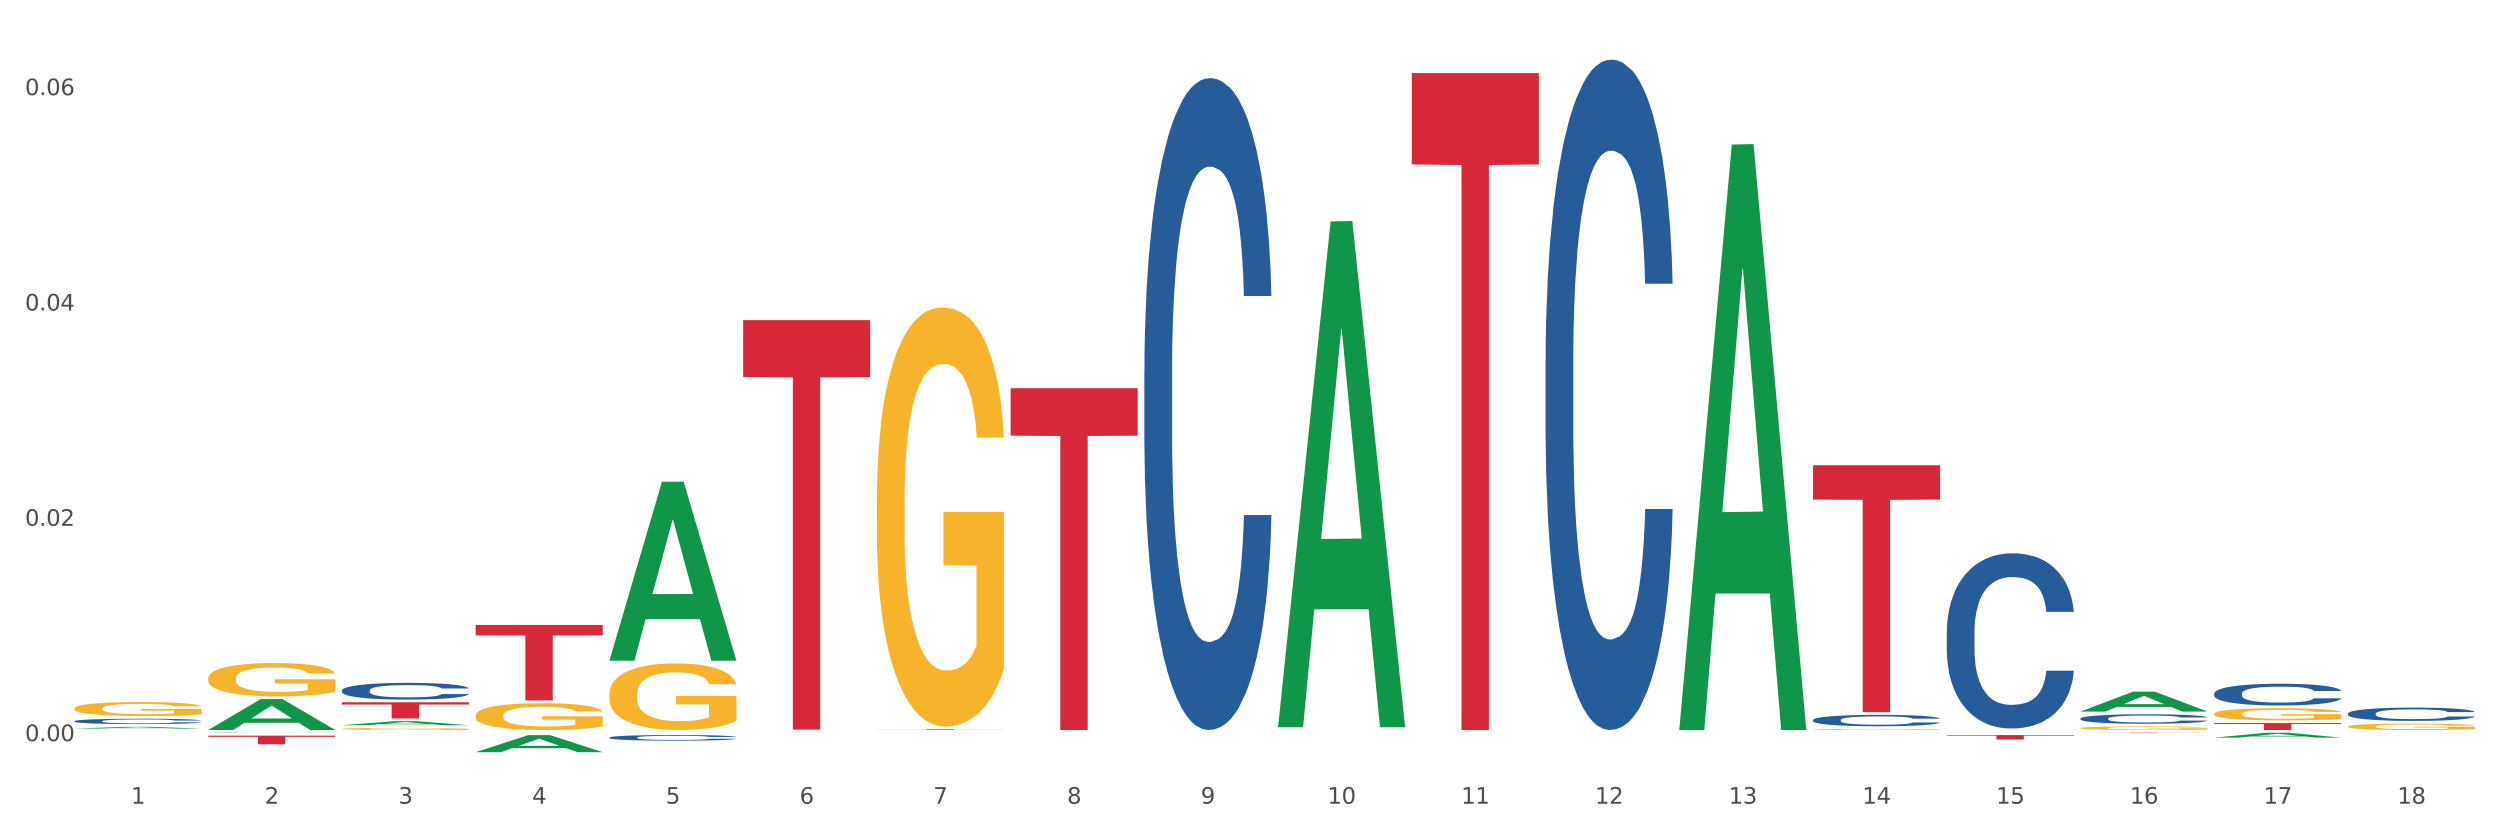
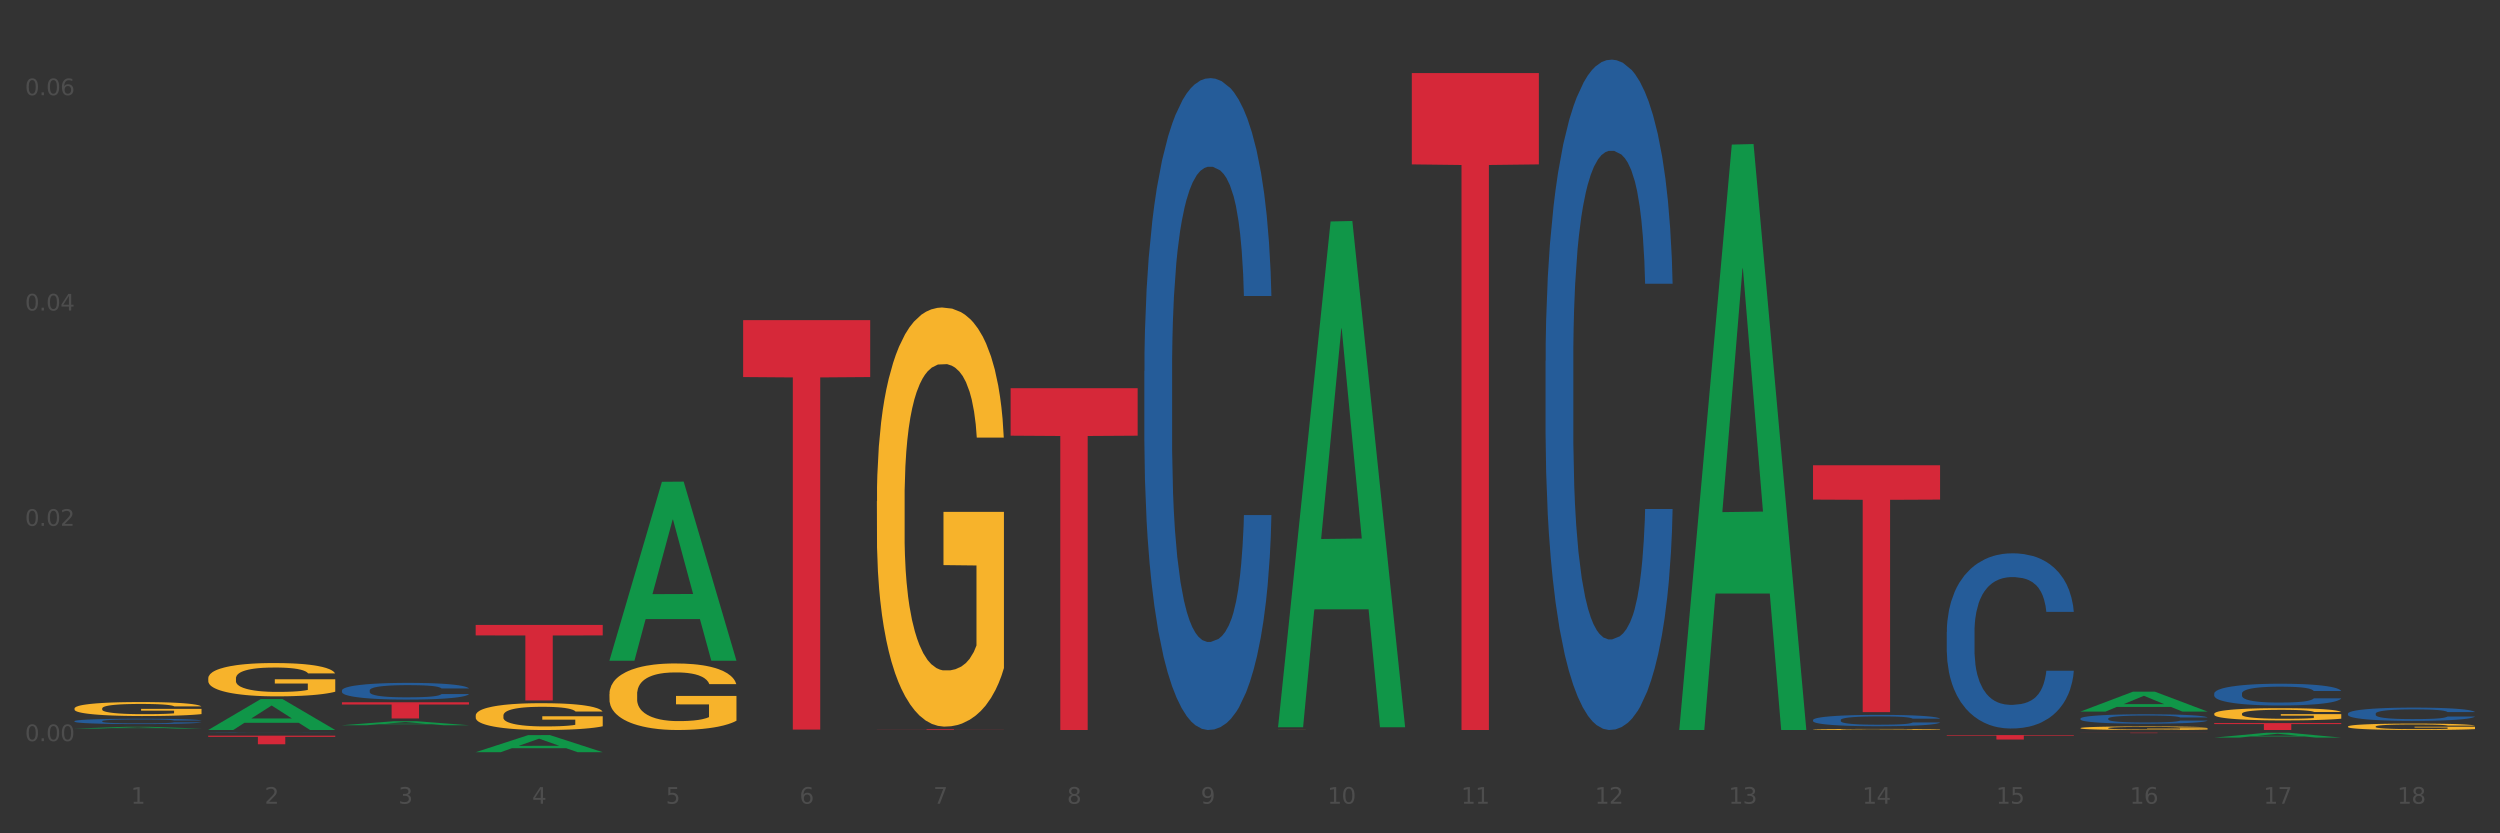
<svg xmlns="http://www.w3.org/2000/svg" xmlns:xlink="http://www.w3.org/1999/xlink" width="1080pt" height="360pt" viewBox="0 0 1080 360" version="1.1">
  <rect x="0" y="0" width="1080" height="360" fill="#333333" stroke="none" />
  <defs>
    <style type="text/css">*{stroke-linejoin: round; stroke-linecap: butt}</style>
  </defs>
  <g id="figure_1">
    <g id="patch_1">
-       <path d="M 0 360  L 1080 360  L 1080 0  L 0 0  z " style="fill: #ffffff; stroke: #ffffff; stroke-linejoin: miter" />
-     </g>
+       </g>
    <g id="axes_1">
      <g id="matplotlib.axis_1">
        <g id="xtick_1">
          <g id="text_1">
            <g style="fill: #4d4d4d" transform="translate(56.563 347.204) scale(0.096 -0.096)">
              <defs>
                <path id="DejaVuSans-31" d="M 794 531  L 1825 531  L 1825 4091  L 703 3866  L 703 4441  L 1819 4666  L 2450 4666  L 2450 531  L 3481 531  L 3481 0  L 794 0  L 794 531  z " transform="scale(0.016)" />
              </defs>
              <use xlink:href="#DejaVuSans-31" />
            </g>
          </g>
        </g>
        <g id="xtick_2">
          <g id="text_2">
            <g style="fill: #4d4d4d" transform="translate(114.336 347.204) scale(0.096 -0.096)">
              <defs>
                <path id="DejaVuSans-32" d="M 1228 531  L 3431 531  L 3431 0  L 469 0  L 469 531  Q 828 903 1448 1529  Q 2069 2156 2228 2338  Q 2531 2678 2651 2914  Q 2772 3150 2772 3378  Q 2772 3750 2511 3984  Q 2250 4219 1831 4219  Q 1534 4219 1204 4116  Q 875 4013 500 3803  L 500 4441  Q 881 4594 1212 4672  Q 1544 4750 1819 4750  Q 2544 4750 2975 4387  Q 3406 4025 3406 3419  Q 3406 3131 3298 2873  Q 3191 2616 2906 2266  Q 2828 2175 2409 1742  Q 1991 1309 1228 531  z " transform="scale(0.016)" />
              </defs>
              <use xlink:href="#DejaVuSans-32" />
            </g>
          </g>
        </g>
        <g id="xtick_3">
          <g id="text_3">
            <g style="fill: #4d4d4d" transform="translate(172.109 347.204) scale(0.096 -0.096)">
              <defs>
                <path id="DejaVuSans-33" d="M 2597 2516  Q 3050 2419 3304 2112  Q 3559 1806 3559 1356  Q 3559 666 3084 287  Q 2609 -91 1734 -91  Q 1441 -91 1130 -33  Q 819 25 488 141  L 488 750  Q 750 597 1062 519  Q 1375 441 1716 441  Q 2309 441 2620 675  Q 2931 909 2931 1356  Q 2931 1769 2642 2001  Q 2353 2234 1838 2234  L 1294 2234  L 1294 2753  L 1863 2753  Q 2328 2753 2575 2939  Q 2822 3125 2822 3475  Q 2822 3834 2567 4026  Q 2313 4219 1838 4219  Q 1578 4219 1281 4162  Q 984 4106 628 3988  L 628 4550  Q 988 4650 1302 4700  Q 1616 4750 1894 4750  Q 2613 4750 3031 4423  Q 3450 4097 3450 3541  Q 3450 3153 3228 2886  Q 3006 2619 2597 2516  z " transform="scale(0.016)" />
              </defs>
              <use xlink:href="#DejaVuSans-33" />
            </g>
          </g>
        </g>
        <g id="xtick_4">
          <g id="text_4">
            <g style="fill: #4d4d4d" transform="translate(229.882 347.204) scale(0.096 -0.096)">
              <defs>
                <path id="DejaVuSans-34" d="M 2419 4116  L 825 1625  L 2419 1625  L 2419 4116  z M 2253 4666  L 3047 4666  L 3047 1625  L 3713 1625  L 3713 1100  L 3047 1100  L 3047 0  L 2419 0  L 2419 1100  L 313 1100  L 313 1709  L 2253 4666  z " transform="scale(0.016)" />
              </defs>
              <use xlink:href="#DejaVuSans-34" />
            </g>
          </g>
        </g>
        <g id="xtick_5">
          <g id="text_5">
            <g style="fill: #4d4d4d" transform="translate(287.655 347.204) scale(0.096 -0.096)">
              <defs>
                <path id="DejaVuSans-35" d="M 691 4666  L 3169 4666  L 3169 4134  L 1269 4134  L 1269 2991  Q 1406 3038 1543 3061  Q 1681 3084 1819 3084  Q 2600 3084 3056 2656  Q 3513 2228 3513 1497  Q 3513 744 3044 326  Q 2575 -91 1722 -91  Q 1428 -91 1123 -41  Q 819 9 494 109  L 494 744  Q 775 591 1075 516  Q 1375 441 1709 441  Q 2250 441 2565 725  Q 2881 1009 2881 1497  Q 2881 1984 2565 2268  Q 2250 2553 1709 2553  Q 1456 2553 1204 2497  Q 953 2441 691 2322  L 691 4666  z " transform="scale(0.016)" />
              </defs>
              <use xlink:href="#DejaVuSans-35" />
            </g>
          </g>
        </g>
        <g id="xtick_6">
          <g id="text_6">
            <g style="fill: #4d4d4d" transform="translate(345.428 347.204) scale(0.096 -0.096)">
              <defs>
                <path id="DejaVuSans-36" d="M 2113 2584  Q 1688 2584 1439 2293  Q 1191 2003 1191 1497  Q 1191 994 1439 701  Q 1688 409 2113 409  Q 2538 409 2786 701  Q 3034 994 3034 1497  Q 3034 2003 2786 2293  Q 2538 2584 2113 2584  z M 3366 4563  L 3366 3988  Q 3128 4100 2886 4159  Q 2644 4219 2406 4219  Q 1781 4219 1451 3797  Q 1122 3375 1075 2522  Q 1259 2794 1537 2939  Q 1816 3084 2150 3084  Q 2853 3084 3261 2657  Q 3669 2231 3669 1497  Q 3669 778 3244 343  Q 2819 -91 2113 -91  Q 1303 -91 875 529  Q 447 1150 447 2328  Q 447 3434 972 4092  Q 1497 4750 2381 4750  Q 2619 4750 2861 4703  Q 3103 4656 3366 4563  z " transform="scale(0.016)" />
              </defs>
              <use xlink:href="#DejaVuSans-36" />
            </g>
          </g>
        </g>
        <g id="xtick_7">
          <g id="text_7">
            <g style="fill: #4d4d4d" transform="translate(403.201 347.204) scale(0.096 -0.096)">
              <defs>
                <path id="DejaVuSans-37" d="M 525 4666  L 3525 4666  L 3525 4397  L 1831 0  L 1172 0  L 2766 4134  L 525 4134  L 525 4666  z " transform="scale(0.016)" />
              </defs>
              <use xlink:href="#DejaVuSans-37" />
            </g>
          </g>
        </g>
        <g id="xtick_8">
          <g id="text_8">
            <g style="fill: #4d4d4d" transform="translate(460.974 347.204) scale(0.096 -0.096)">
              <defs>
                <path id="DejaVuSans-38" d="M 2034 2216  Q 1584 2216 1326 1975  Q 1069 1734 1069 1313  Q 1069 891 1326 650  Q 1584 409 2034 409  Q 2484 409 2743 651  Q 3003 894 3003 1313  Q 3003 1734 2745 1975  Q 2488 2216 2034 2216  z M 1403 2484  Q 997 2584 770 2862  Q 544 3141 544 3541  Q 544 4100 942 4425  Q 1341 4750 2034 4750  Q 2731 4750 3128 4425  Q 3525 4100 3525 3541  Q 3525 3141 3298 2862  Q 3072 2584 2669 2484  Q 3125 2378 3379 2068  Q 3634 1759 3634 1313  Q 3634 634 3220 271  Q 2806 -91 2034 -91  Q 1263 -91 848 271  Q 434 634 434 1313  Q 434 1759 690 2068  Q 947 2378 1403 2484  z M 1172 3481  Q 1172 3119 1398 2916  Q 1625 2713 2034 2713  Q 2441 2713 2670 2916  Q 2900 3119 2900 3481  Q 2900 3844 2670 4047  Q 2441 4250 2034 4250  Q 1625 4250 1398 4047  Q 1172 3844 1172 3481  z " transform="scale(0.016)" />
              </defs>
              <use xlink:href="#DejaVuSans-38" />
            </g>
          </g>
        </g>
        <g id="xtick_9">
          <g id="text_9">
            <g style="fill: #4d4d4d" transform="translate(518.747 347.204) scale(0.096 -0.096)">
              <defs>
                <path id="DejaVuSans-39" d="M 703 97  L 703 672  Q 941 559 1184 500  Q 1428 441 1663 441  Q 2288 441 2617 861  Q 2947 1281 2994 2138  Q 2813 1869 2534 1725  Q 2256 1581 1919 1581  Q 1219 1581 811 2004  Q 403 2428 403 3163  Q 403 3881 828 4315  Q 1253 4750 1959 4750  Q 2769 4750 3195 4129  Q 3622 3509 3622 2328  Q 3622 1225 3098 567  Q 2575 -91 1691 -91  Q 1453 -91 1209 -44  Q 966 3 703 97  z M 1959 2075  Q 2384 2075 2632 2365  Q 2881 2656 2881 3163  Q 2881 3666 2632 3958  Q 2384 4250 1959 4250  Q 1534 4250 1286 3958  Q 1038 3666 1038 3163  Q 1038 2656 1286 2365  Q 1534 2075 1959 2075  z " transform="scale(0.016)" />
              </defs>
              <use xlink:href="#DejaVuSans-39" />
            </g>
          </g>
        </g>
        <g id="xtick_10">
          <g id="text_10">
            <g style="fill: #4d4d4d" transform="translate(573.466 347.204) scale(0.096 -0.096)">
              <defs>
                <path id="DejaVuSans-30" d="M 2034 4250  Q 1547 4250 1301 3770  Q 1056 3291 1056 2328  Q 1056 1369 1301 889  Q 1547 409 2034 409  Q 2525 409 2770 889  Q 3016 1369 3016 2328  Q 3016 3291 2770 3770  Q 2525 4250 2034 4250  z M 2034 4750  Q 2819 4750 3233 4129  Q 3647 3509 3647 2328  Q 3647 1150 3233 529  Q 2819 -91 2034 -91  Q 1250 -91 836 529  Q 422 1150 422 2328  Q 422 3509 836 4129  Q 1250 4750 2034 4750  z " transform="scale(0.016)" />
              </defs>
              <use xlink:href="#DejaVuSans-31" />
              <use xlink:href="#DejaVuSans-30" transform="translate(63.623 0)" />
            </g>
          </g>
        </g>
        <g id="xtick_11">
          <g id="text_11">
            <g style="fill: #4d4d4d" transform="translate(631.239 347.204) scale(0.096 -0.096)">
              <use xlink:href="#DejaVuSans-31" />
              <use xlink:href="#DejaVuSans-31" transform="translate(63.623 0)" />
            </g>
          </g>
        </g>
        <g id="xtick_12">
          <g id="text_12">
            <g style="fill: #4d4d4d" transform="translate(689.012 347.204) scale(0.096 -0.096)">
              <use xlink:href="#DejaVuSans-31" />
              <use xlink:href="#DejaVuSans-32" transform="translate(63.623 0)" />
            </g>
          </g>
        </g>
        <g id="xtick_13">
          <g id="text_13">
            <g style="fill: #4d4d4d" transform="translate(746.785 347.204) scale(0.096 -0.096)">
              <use xlink:href="#DejaVuSans-31" />
              <use xlink:href="#DejaVuSans-33" transform="translate(63.623 0)" />
            </g>
          </g>
        </g>
        <g id="xtick_14">
          <g id="text_14">
            <g style="fill: #4d4d4d" transform="translate(804.558 347.204) scale(0.096 -0.096)">
              <use xlink:href="#DejaVuSans-31" />
              <use xlink:href="#DejaVuSans-34" transform="translate(63.623 0)" />
            </g>
          </g>
        </g>
        <g id="xtick_15">
          <g id="text_15">
            <g style="fill: #4d4d4d" transform="translate(862.331 347.204) scale(0.096 -0.096)">
              <use xlink:href="#DejaVuSans-31" />
              <use xlink:href="#DejaVuSans-35" transform="translate(63.623 0)" />
            </g>
          </g>
        </g>
        <g id="xtick_16">
          <g id="text_16">
            <g style="fill: #4d4d4d" transform="translate(920.104 347.204) scale(0.096 -0.096)">
              <use xlink:href="#DejaVuSans-31" />
              <use xlink:href="#DejaVuSans-36" transform="translate(63.623 0)" />
            </g>
          </g>
        </g>
        <g id="xtick_17">
          <g id="text_17">
            <g style="fill: #4d4d4d" transform="translate(977.877 347.204) scale(0.096 -0.096)">
              <use xlink:href="#DejaVuSans-31" />
              <use xlink:href="#DejaVuSans-37" transform="translate(63.623 0)" />
            </g>
          </g>
        </g>
        <g id="xtick_18">
          <g id="text_18">
            <g style="fill: #4d4d4d" transform="translate(1035.65 347.204) scale(0.096 -0.096)">
              <use xlink:href="#DejaVuSans-31" />
              <use xlink:href="#DejaVuSans-38" transform="translate(63.623 0)" />
            </g>
          </g>
        </g>
        <g id="xtick_19" />
        <g id="xtick_20" />
        <g id="xtick_21" />
        <g id="xtick_22" />
        <g id="xtick_23" />
        <g id="xtick_24" />
        <g id="xtick_25" />
        <g id="xtick_26" />
        <g id="xtick_27" />
        <g id="xtick_28" />
        <g id="xtick_29" />
        <g id="xtick_30" />
        <g id="xtick_31" />
        <g id="xtick_32" />
        <g id="xtick_33" />
        <g id="xtick_34" />
        <g id="xtick_35" />
      </g>
      <g id="matplotlib.axis_2">
        <g id="ytick_1">
          <g id="text_19">
            <g style="fill: #4d4d4d" transform="translate(10.8 320.174) scale(0.096 -0.096)">
              <defs>
                <path id="DejaVuSans-2e" d="M 684 794  L 1344 794  L 1344 0  L 684 0  L 684 794  z " transform="scale(0.016)" />
              </defs>
              <use xlink:href="#DejaVuSans-30" />
              <use xlink:href="#DejaVuSans-2e" transform="translate(63.623 0)" />
              <use xlink:href="#DejaVuSans-30" transform="translate(95.41 0)" />
              <use xlink:href="#DejaVuSans-30" transform="translate(159.033 0)" />
            </g>
          </g>
        </g>
        <g id="ytick_2">
          <g id="text_20">
            <g style="fill: #4d4d4d" transform="translate(10.8 227.158) scale(0.096 -0.096)">
              <use xlink:href="#DejaVuSans-30" />
              <use xlink:href="#DejaVuSans-2e" transform="translate(63.623 0)" />
              <use xlink:href="#DejaVuSans-30" transform="translate(95.41 0)" />
              <use xlink:href="#DejaVuSans-32" transform="translate(159.033 0)" />
            </g>
          </g>
        </g>
        <g id="ytick_3">
          <g id="text_21">
            <g style="fill: #4d4d4d" transform="translate(10.8 134.141) scale(0.096 -0.096)">
              <use xlink:href="#DejaVuSans-30" />
              <use xlink:href="#DejaVuSans-2e" transform="translate(63.623 0)" />
              <use xlink:href="#DejaVuSans-30" transform="translate(95.41 0)" />
              <use xlink:href="#DejaVuSans-34" transform="translate(159.033 0)" />
            </g>
          </g>
        </g>
        <g id="ytick_4">
          <g id="text_22">
            <g style="fill: #4d4d4d" transform="translate(10.8 41.125) scale(0.096 -0.096)">
              <use xlink:href="#DejaVuSans-30" />
              <use xlink:href="#DejaVuSans-2e" transform="translate(63.623 0)" />
              <use xlink:href="#DejaVuSans-30" transform="translate(95.41 0)" />
              <use xlink:href="#DejaVuSans-36" transform="translate(159.033 0)" />
            </g>
          </g>
        </g>
        <g id="ytick_5" />
        <g id="ytick_6" />
        <g id="ytick_7" />
      </g>
      <g id="PolyCollection_1">
        <path d="M 32.175 314.743  L 32.232 314.742  L 54.864 313.97  L 64.257 313.969  L 87.059 314.744  L 76.196 314.744  L 71.273 314.564  L 47.905 314.564  L 47.735 314.567  L 42.982 314.744  L 32.175 314.744  L 32.175 314.743  L 50.847 314.456  L 68.331 314.456  L 59.674 314.135  L 59.561 314.133  L 59.447 314.135  L 50.79 314.456  L 50.847 314.456  L 32.175 314.743  z " clip-path="url(#p6f4393c7a4)" style="fill: #109648" />
        <path d="M 205.494 269.957  L 260.378 269.957  L 260.378 274.495  L 238.789 274.526  L 238.789 302.613  L 226.953 302.613  L 226.953 274.526  L 205.494 274.495  L 205.494 269.988  L 205.494 269.957  z " clip-path="url(#p6f4393c7a4)" style="fill: #d62839" />
        <path d="M 321.04 138.307  L 375.924 138.307  L 375.924 162.886  L 354.335 163.052  L 354.335 315.178  L 342.499 315.178  L 342.499 163.052  L 321.04 162.886  L 321.04 138.473  L 321.04 138.307  z " clip-path="url(#p6f4393c7a4)" style="fill: #d62839" />
        <path d="M 378.813 315.065  L 433.697 315.065  L 433.697 315.107  L 412.108 315.107  L 412.108 315.364  L 400.272 315.364  L 400.272 315.107  L 378.813 315.107  L 378.813 315.065  L 378.813 315.065  z " clip-path="url(#p6f4393c7a4)" style="fill: #d62839" />
        <path d="M 436.586 167.691  L 491.47 167.691  L 491.47 188.213  L 469.881 188.352  L 469.881 315.364  L 458.045 315.364  L 458.045 188.352  L 436.586 188.213  L 436.586 167.83  L 436.586 167.691  z " clip-path="url(#p6f4393c7a4)" style="fill: #d62839" />
        <path d="M 783.224 201.006  L 838.108 201.006  L 838.108 215.827  L 816.519 215.927  L 816.519 307.655  L 804.683 307.655  L 804.683 215.927  L 783.224 215.827  L 783.224 201.106  L 783.224 201.006  z " clip-path="url(#p6f4393c7a4)" style="fill: #d62839" />
        <path d="M 840.997 317.536  L 895.881 317.536  L 895.881 317.808  L 874.291 317.81  L 874.291 319.49  L 862.456 319.49  L 862.456 317.81  L 840.997 317.808  L 840.997 317.538  L 840.997 317.536  z " clip-path="url(#p6f4393c7a4)" style="fill: #d62839" />
        <path d="M 32.175 306.08  L 32.24 306.075  L 32.24 305.876  L 32.369 305.705  L 33.017 305.292  L 33.989 304.95  L 34.702 304.768  L 35.415 304.619  L 36.257 304.471  L 37.294 304.316  L 39.173 304.09  L 40.34 303.974  L 41.765 303.853  L 44.357 303.677  L 46.236 303.577  L 48.18 303.495  L 51.355 303.395  L 53.429 303.351  L 55.632 303.318  L 58.289 303.296  L 60.298 303.291  L 64.704 303.307  L 68.462 303.357  L 70.277 303.395  L 72.609 303.462  L 73.84 303.506  L 75.849 303.594  L 77.923 303.71  L 79.348 303.809  L 81.487 303.996  L 83.107 304.184  L 84.597 304.415  L 85.375 304.575  L 85.958 304.724  L 86.476 304.895  L 86.995 305.165  L 75.331 305.165  L 74.877 304.972  L 74.164 304.79  L 73.128 304.614  L 72.22 304.504  L 70.665 304.366  L 69.24 304.278  L 67.749 304.211  L 65.935 304.156  L 64.509 304.129  L 62.501 304.107  L 58.548 304.112  L 55.891 304.156  L 54.077 304.211  L 52.911 304.261  L 51.874 304.316  L 50.707 304.393  L 49.347 304.509  L 48.375 304.614  L 47.403 304.746  L 46.625 304.878  L 45.912 305.033  L 45.329 305.198  L 44.876 305.369  L 44.487 305.579  L 44.163 305.926  L 44.163 306.681  L 44.292 306.852  L 44.616 307.078  L 45.005 307.249  L 45.653 307.453  L 46.236 307.591  L 47.338 307.789  L 48.569 307.955  L 49.541 308.059  L 50.513 308.148  L 52.198 308.269  L 54.077 308.368  L 55.697 308.429  L 57.9 308.484  L 59.39 308.506  L 60.686 308.517  L 63.861 308.517  L 66.129 308.501  L 68.657 308.462  L 70.601 308.412  L 72.22 308.352  L 74.035 308.252  L 75.201 308.159  L 75.201 307.006  L 60.946 307.001  L 60.946 306.235  L 87.059 306.235  L 87.059 308.484  L 85.958 308.6  L 84.727 308.705  L 83.431 308.798  L 81.487 308.914  L 79.154 309.024  L 77.08 309.101  L 74.877 309.168  L 72.285 309.228  L 68.916 309.283  L 66.842 309.305  L 64.25 309.322  L 61.205 309.327  L 58.548 309.316  L 55.956 309.289  L 53.235 309.239  L 50.578 309.168  L 48.569 309.096  L 46.56 309.008  L 44.422 308.892  L 42.737 308.782  L 41.441 308.682  L 40.016 308.556  L 38.46 308.39  L 37.294 308.241  L 36.257 308.087  L 35.156 307.889  L 34.378 307.718  L 33.601 307.503  L 33.147 307.343  L 32.629 307.095  L 32.24 306.747  L 32.175 306.08  z " clip-path="url(#p6f4393c7a4)" style="fill: #f7b32b" />
        <path d="M 1014.316 308.266  L 1014.381 308.261  L 1014.381 308.114  L 1014.575 307.914  L 1015.289 307.547  L 1016.197 307.269  L 1017.754 306.944  L 1018.597 306.808  L 1019.7 306.656  L 1021.971 306.409  L 1024.566 306.199  L 1026.382 306.084  L 1027.745 306.01  L 1030.794 305.879  L 1032.546 305.822  L 1034.362 305.774  L 1035.919 305.743  L 1038.514 305.706  L 1040.59 305.69  L 1042.99 305.685  L 1045.002 305.69  L 1047.661 305.711  L 1051.554 305.774  L 1053.046 305.811  L 1055.057 305.874  L 1057.133 305.958  L 1058.82 306.042  L 1060.766 306.162  L 1062.777 306.32  L 1064.724 306.519  L 1066.086 306.703  L 1067.189 306.897  L 1068.162 307.133  L 1068.876 307.39  L 1069.2 307.605  L 1057.328 307.605  L 1057.003 307.411  L 1056.355 307.201  L 1055.706 307.059  L 1054.992 306.944  L 1053.889 306.813  L 1052.916 306.729  L 1051.294 306.629  L 1049.802 306.566  L 1048.57 306.53  L 1047.078 306.498  L 1043.899 306.467  L 1041.628 306.467  L 1040.201 306.477  L 1038.449 306.503  L 1036.957 306.54  L 1035.205 306.603  L 1033.843 306.671  L 1032.481 306.76  L 1031.702 306.823  L 1030.534 306.939  L 1029.756 307.033  L 1028.718 307.196  L 1028.134 307.311  L 1027.096 307.61  L 1026.642 307.83  L 1026.447 307.983  L 1026.318 308.15  L 1026.318 308.969  L 1026.707 309.336  L 1027.031 309.493  L 1027.55 309.671  L 1028.523 309.902  L 1029.951 310.128  L 1031.443 310.29  L 1032.675 310.39  L 1033.843 310.464  L 1035.011 310.521  L 1036.438 310.574  L 1037.606 310.605  L 1039.357 310.637  L 1041.433 310.652  L 1043.055 310.652  L 1046.364 310.626  L 1047.856 310.6  L 1049.283 310.563  L 1050.84 310.505  L 1052.073 310.443  L 1052.787 310.395  L 1053.954 310.296  L 1054.863 310.191  L 1055.641 310.07  L 1056.16 309.965  L 1056.744 309.808  L 1057.198 309.63  L 1057.328 309.535  L 1069.2 309.535  L 1068.94 309.724  L 1068.486 309.908  L 1067.578 310.154  L 1066.864 310.296  L 1065.762 310.469  L 1064.594 310.616  L 1062.972 310.778  L 1061.48 310.899  L 1059.923 311.004  L 1058.236 311.098  L 1055.187 311.229  L 1054.084 311.266  L 1051.749 311.329  L 1049.932 311.366  L 1047.272 311.402  L 1044.547 311.423  L 1041.693 311.429  L 1039.163 311.418  L 1036.373 311.387  L 1034.622 311.355  L 1032.675 311.308  L 1030.405 311.235  L 1028.264 311.145  L 1026.253 311.04  L 1024.371 310.92  L 1022.62 310.783  L 1020.349 310.558  L 1018.662 310.338  L 1017.43 310.133  L 1016.586 309.96  L 1015.743 309.74  L 1015.289 309.588  L 1014.575 309.22  L 1014.316 308.879  L 1014.316 308.266  z " clip-path="url(#p6f4393c7a4)" style="fill: #255c99" />
        <path d="M 956.543 299.591  L 956.608 299.582  L 956.608 299.342  L 956.802 299.016  L 957.516 298.415  L 958.424 297.96  L 959.981 297.427  L 960.824 297.204  L 961.927 296.955  L 964.198 296.552  L 966.793 296.208  L 968.609 296.019  L 969.972 295.899  L 973.021 295.685  L 974.773 295.59  L 976.589 295.513  L 978.146 295.461  L 980.741 295.401  L 982.817 295.376  L 985.217 295.367  L 987.229 295.376  L 989.888 295.41  L 993.781 295.513  L 995.273 295.573  L 997.284 295.676  L 999.36 295.813  L 1001.047 295.951  L 1002.993 296.148  L 1005.004 296.406  L 1006.951 296.732  L 1008.313 297.032  L 1009.416 297.35  L 1010.389 297.736  L 1011.103 298.157  L 1011.427 298.509  L 999.555 298.509  L 999.231 298.191  L 998.582 297.848  L 997.933 297.616  L 997.219 297.427  L 996.116 297.213  L 995.143 297.075  L 993.521 296.912  L 992.029 296.809  L 990.797 296.749  L 989.305 296.698  L 986.126 296.646  L 983.855 296.646  L 982.428 296.663  L 980.676 296.706  L 979.184 296.766  L 977.432 296.869  L 976.07 296.981  L 974.708 297.127  L 973.929 297.23  L 972.761 297.419  L 971.983 297.573  L 970.945 297.839  L 970.361 298.028  L 969.323 298.518  L 968.869 298.878  L 968.674 299.127  L 968.545 299.402  L 968.545 300.741  L 968.934 301.342  L 969.258 301.599  L 969.777 301.891  L 970.75 302.269  L 972.178 302.638  L 973.67 302.904  L 974.902 303.067  L 976.07 303.188  L 977.238 303.282  L 978.665 303.368  L 979.833 303.419  L 981.584 303.471  L 983.66 303.497  L 985.282 303.497  L 988.591 303.454  L 990.083 303.411  L 991.51 303.351  L 993.067 303.256  L 994.3 303.153  L 995.014 303.076  L 996.181 302.913  L 997.09 302.741  L 997.868 302.544  L 998.387 302.372  L 998.971 302.115  L 999.425 301.823  L 999.555 301.668  L 1011.427 301.668  L 1011.168 301.977  L 1010.713 302.278  L 1009.805 302.681  L 1009.092 302.913  L 1007.989 303.196  L 1006.821 303.437  L 1005.199 303.703  L 1003.707 303.9  L 1002.15 304.072  L 1000.463 304.226  L 997.414 304.441  L 996.311 304.501  L 993.976 304.604  L 992.159 304.664  L 989.499 304.724  L 986.774 304.759  L 983.92 304.767  L 981.39 304.75  L 978.6 304.699  L 976.849 304.647  L 974.902 304.57  L 972.632 304.45  L 970.491 304.304  L 968.48 304.132  L 966.598 303.934  L 964.847 303.711  L 962.576 303.342  L 960.889 302.982  L 959.657 302.647  L 958.813 302.364  L 957.97 302.003  L 957.516 301.754  L 956.802 301.153  L 956.543 300.595  L 956.543 299.591  z " clip-path="url(#p6f4393c7a4)" style="fill: #255c99" />
        <path d="M 147.721 303.381  L 202.605 303.381  L 202.605 304.354  L 181.016 304.361  L 181.016 310.385  L 169.18 310.385  L 169.18 304.361  L 147.721 304.354  L 147.721 303.387  L 147.721 303.381  z " clip-path="url(#p6f4393c7a4)" style="fill: #d62839" />
        <path d="M 898.77 310.402  L 898.835 310.398  L 898.835 310.294  L 899.029 310.152  L 899.743 309.89  L 900.651 309.693  L 902.208 309.461  L 903.051 309.364  L 904.154 309.256  L 906.425 309.08  L 909.02 308.931  L 910.836 308.849  L 912.199 308.797  L 915.248 308.703  L 917 308.662  L 918.816 308.629  L 920.373 308.606  L 922.968 308.58  L 925.044 308.569  L 927.444 308.565  L 929.456 308.569  L 932.116 308.584  L 936.008 308.629  L 937.5 308.655  L 939.511 308.7  L 941.587 308.759  L 943.274 308.819  L 945.22 308.905  L 947.231 309.017  L 949.178 309.159  L 950.54 309.289  L 951.643 309.428  L 952.616 309.596  L 953.33 309.778  L 953.654 309.932  L 941.782 309.932  L 941.458 309.793  L 940.809 309.644  L 940.16 309.543  L 939.446 309.461  L 938.344 309.368  L 937.37 309.308  L 935.749 309.237  L 934.256 309.192  L 933.024 309.166  L 931.532 309.144  L 928.353 309.121  L 926.082 309.121  L 924.655 309.129  L 922.903 309.148  L 921.411 309.174  L 919.659 309.218  L 918.297 309.267  L 916.935 309.33  L 916.156 309.375  L 914.988 309.457  L 914.21 309.525  L 913.172 309.64  L 912.588 309.722  L 911.55 309.935  L 911.096 310.092  L 910.901 310.2  L 910.772 310.32  L 910.772 310.902  L 911.161 311.163  L 911.485 311.275  L 912.004 311.402  L 912.977 311.567  L 914.405 311.727  L 915.897 311.843  L 917.129 311.914  L 918.297 311.966  L 919.465 312.007  L 920.892 312.045  L 922.06 312.067  L 923.811 312.089  L 925.887 312.101  L 927.509 312.101  L 930.818 312.082  L 932.31 312.063  L 933.737 312.037  L 935.294 311.996  L 936.527 311.951  L 937.241 311.918  L 938.408 311.847  L 939.317 311.772  L 940.095 311.686  L 940.614 311.611  L 941.198 311.499  L 941.652 311.373  L 941.782 311.305  L 953.654 311.305  L 953.395 311.44  L 952.94 311.57  L 952.032 311.746  L 951.319 311.847  L 950.216 311.97  L 949.048 312.074  L 947.426 312.19  L 945.934 312.276  L 944.377 312.351  L 942.69 312.418  L 939.641 312.511  L 938.538 312.537  L 936.203 312.582  L 934.386 312.608  L 931.726 312.634  L 929.002 312.649  L 926.147 312.653  L 923.617 312.646  L 920.827 312.623  L 919.076 312.601  L 917.129 312.567  L 914.859 312.515  L 912.718 312.451  L 910.707 312.377  L 908.825 312.291  L 907.074 312.194  L 904.803 312.033  L 903.116 311.877  L 901.884 311.731  L 901.04 311.608  L 900.197 311.451  L 899.743 311.343  L 899.029 311.081  L 898.77 310.839  L 898.77 310.402  z " clip-path="url(#p6f4393c7a4)" style="fill: #255c99" />
        <path d="M 783.224 311.029  L 783.289 311.025  L 783.289 310.899  L 783.483 310.728  L 784.197 310.414  L 785.105 310.175  L 786.662 309.897  L 787.506 309.78  L 788.608 309.649  L 790.879 309.438  L 793.474 309.258  L 795.291 309.16  L 796.653 309.097  L 799.702 308.984  L 801.454 308.935  L 803.27 308.894  L 804.827 308.867  L 807.422 308.836  L 809.498 308.822  L 811.899 308.818  L 813.91 308.822  L 816.57 308.84  L 820.462 308.894  L 821.954 308.926  L 823.965 308.98  L 826.041 309.052  L 827.728 309.124  L 829.674 309.227  L 831.685 309.362  L 833.632 309.533  L 834.994 309.69  L 836.097 309.856  L 837.07 310.059  L 837.784 310.279  L 838.108 310.463  L 826.236 310.463  L 825.912 310.297  L 825.263 310.117  L 824.614 309.996  L 823.9 309.897  L 822.798 309.784  L 821.824 309.712  L 820.203 309.627  L 818.71 309.573  L 817.478 309.542  L 815.986 309.515  L 812.807 309.488  L 810.536 309.488  L 809.109 309.497  L 807.357 309.519  L 805.865 309.551  L 804.114 309.605  L 802.751 309.663  L 801.389 309.739  L 800.61 309.793  L 799.443 309.892  L 798.664 309.973  L 797.626 310.112  L 797.042 310.211  L 796.004 310.468  L 795.55 310.656  L 795.355 310.787  L 795.226 310.931  L 795.226 311.632  L 795.615 311.946  L 795.939 312.081  L 796.458 312.234  L 797.431 312.432  L 798.859 312.625  L 800.351 312.764  L 801.583 312.85  L 802.751 312.913  L 803.919 312.962  L 805.346 313.007  L 806.514 313.034  L 808.266 313.061  L 810.342 313.075  L 811.963 313.075  L 815.272 313.052  L 816.764 313.03  L 818.191 312.998  L 819.748 312.949  L 820.981 312.895  L 821.695 312.854  L 822.862 312.769  L 823.771 312.679  L 824.549 312.576  L 825.068 312.486  L 825.652 312.351  L 826.106 312.198  L 826.236 312.117  L 838.108 312.117  L 837.849 312.279  L 837.394 312.436  L 836.486 312.648  L 835.773 312.769  L 834.67 312.917  L 833.502 313.043  L 831.88 313.182  L 830.388 313.286  L 828.831 313.376  L 827.144 313.457  L 824.095 313.569  L 822.992 313.601  L 820.657 313.654  L 818.84 313.686  L 816.18 313.717  L 813.456 313.735  L 810.601 313.74  L 808.071 313.731  L 805.281 313.704  L 803.53 313.677  L 801.583 313.636  L 799.313 313.574  L 797.172 313.497  L 795.161 313.407  L 793.279 313.304  L 791.528 313.187  L 789.257 312.994  L 787.57 312.805  L 786.338 312.63  L 785.494 312.481  L 784.651 312.292  L 784.197 312.162  L 783.483 311.847  L 783.224 311.555  L 783.224 311.029  z " clip-path="url(#p6f4393c7a4)" style="fill: #255c99" />
        <path d="M 667.678 155.883  L 667.743 155.619  L 667.743 148.213  L 667.937 138.163  L 668.651 119.65  L 669.559 105.632  L 671.116 89.234  L 671.96 82.358  L 673.062 74.688  L 675.333 62.258  L 677.928 51.678  L 679.745 45.86  L 681.107 42.157  L 684.156 35.545  L 685.908 32.636  L 687.724 30.256  L 689.281 28.669  L 691.876 26.817  L 693.952 26.024  L 696.353 25.759  L 698.364 26.024  L 701.024 27.082  L 704.916 30.256  L 706.408 32.107  L 708.419 35.281  L 710.495 39.512  L 712.182 43.744  L 714.128 49.827  L 716.139 57.761  L 718.086 67.812  L 719.448 77.068  L 720.551 86.854  L 721.524 98.756  L 722.238 111.715  L 722.562 122.559  L 710.69 122.559  L 710.366 112.773  L 709.717 102.194  L 709.068 95.053  L 708.354 89.234  L 707.252 82.622  L 706.278 78.391  L 704.657 73.366  L 703.164 70.192  L 701.932 68.341  L 700.44 66.754  L 697.261 65.167  L 694.99 65.167  L 693.563 65.696  L 691.811 67.018  L 690.319 68.87  L 688.568 72.043  L 687.205 75.482  L 685.843 79.978  L 685.064 83.151  L 683.897 88.97  L 683.118 93.731  L 682.08 101.929  L 681.496 107.748  L 680.458 122.823  L 680.004 133.931  L 679.809 141.601  L 679.68 150.065  L 679.68 191.323  L 680.069 209.837  L 680.393 217.771  L 680.912 226.764  L 681.885 238.401  L 683.313 249.773  L 684.805 257.972  L 686.037 262.997  L 687.205 266.7  L 688.373 269.609  L 689.8 272.254  L 690.968 273.841  L 692.72 275.428  L 694.796 276.221  L 696.417 276.221  L 699.726 274.899  L 701.218 273.576  L 702.645 271.725  L 704.202 268.816  L 705.435 265.642  L 706.149 263.262  L 707.316 258.237  L 708.225 252.947  L 709.003 246.864  L 709.522 241.574  L 710.106 233.64  L 710.56 224.648  L 710.69 219.887  L 722.562 219.887  L 722.303 229.408  L 721.848 238.665  L 720.94 251.096  L 720.227 258.237  L 719.124 266.964  L 717.956 274.37  L 716.334 282.569  L 714.842 288.652  L 713.285 293.941  L 711.598 298.702  L 708.549 305.314  L 707.446 307.165  L 705.111 310.339  L 703.294 312.19  L 700.634 314.042  L 697.91 315.1  L 695.055 315.364  L 692.525 314.835  L 689.735 313.248  L 687.984 311.661  L 686.037 309.281  L 683.767 305.578  L 681.626 301.082  L 679.615 295.793  L 677.733 289.71  L 675.982 282.833  L 673.711 271.461  L 672.024 260.352  L 670.792 250.038  L 669.948 241.31  L 669.105 230.202  L 668.651 222.532  L 667.937 204.018  L 667.678 186.827  L 667.678 155.883  z " clip-path="url(#p6f4393c7a4)" style="fill: #255c99" />
        <path d="M 494.359 160.281  L 494.424 160.024  L 494.424 152.823  L 494.618 143.05  L 495.332 125.047  L 496.24 111.416  L 497.797 95.471  L 498.641 88.784  L 499.743 81.326  L 502.014 69.238  L 504.609 58.95  L 506.426 53.292  L 507.788 49.692  L 510.837 43.262  L 512.589 40.433  L 514.405 38.118  L 515.962 36.575  L 518.557 34.775  L 520.633 34.004  L 523.034 33.746  L 525.045 34.004  L 527.705 35.032  L 531.597 38.118  L 533.089 39.919  L 535.1 43.005  L 537.176 47.12  L 538.863 51.235  L 540.809 57.15  L 542.821 64.866  L 544.767 74.639  L 546.129 83.64  L 547.232 93.156  L 548.205 104.729  L 548.919 117.331  L 549.243 127.876  L 537.371 127.876  L 537.047 118.36  L 536.398 108.073  L 535.749 101.129  L 535.036 95.471  L 533.933 89.041  L 532.96 84.926  L 531.338 80.04  L 529.846 76.953  L 528.613 75.153  L 527.121 73.61  L 523.942 72.067  L 521.671 72.067  L 520.244 72.581  L 518.492 73.867  L 517 75.667  L 515.249 78.754  L 513.886 82.097  L 512.524 86.469  L 511.745 89.555  L 510.578 95.214  L 509.799 99.843  L 508.761 107.816  L 508.177 113.474  L 507.139 128.133  L 506.685 138.935  L 506.49 146.393  L 506.361 154.623  L 506.361 194.744  L 506.75 212.747  L 507.074 220.463  L 507.593 229.207  L 508.566 240.523  L 509.994 251.582  L 511.486 259.555  L 512.718 264.441  L 513.886 268.042  L 515.054 270.871  L 516.481 273.443  L 517.649 274.986  L 519.401 276.529  L 521.477 277.301  L 523.099 277.301  L 526.407 276.015  L 527.899 274.729  L 529.327 272.929  L 530.884 270.099  L 532.116 267.013  L 532.83 264.699  L 533.998 259.812  L 534.906 254.668  L 535.684 248.753  L 536.203 243.609  L 536.787 235.894  L 537.241 227.15  L 537.371 222.52  L 549.243 222.52  L 548.984 231.779  L 548.53 240.78  L 547.621 252.868  L 546.908 259.812  L 545.805 268.299  L 544.637 275.5  L 543.015 283.473  L 541.523 289.388  L 539.966 294.532  L 538.279 299.161  L 535.23 305.591  L 534.127 307.391  L 531.792 310.478  L 529.975 312.278  L 527.315 314.078  L 524.591 315.107  L 521.736 315.364  L 519.206 314.85  L 516.416 313.307  L 514.665 311.763  L 512.718 309.449  L 510.448 305.848  L 508.307 301.476  L 506.296 296.332  L 504.414 290.417  L 502.663 283.73  L 500.392 272.671  L 498.705 261.87  L 497.473 251.839  L 496.629 243.352  L 495.786 232.55  L 495.332 225.092  L 494.618 207.089  L 494.359 190.372  L 494.359 160.281  z " clip-path="url(#p6f4393c7a4)" style="fill: #255c99" />
-         <path d="M 263.267 318.625  L 263.332 318.623  L 263.332 318.561  L 263.526 318.476  L 264.24 318.32  L 265.148 318.202  L 266.705 318.064  L 267.549 318.006  L 268.652 317.941  L 270.922 317.836  L 273.517 317.747  L 275.334 317.698  L 276.696 317.667  L 279.745 317.611  L 281.497 317.586  L 283.313 317.566  L 284.87 317.553  L 287.465 317.537  L 289.541 317.531  L 291.942 317.528  L 293.953 317.531  L 296.613 317.539  L 300.505 317.566  L 301.997 317.582  L 304.008 317.609  L 306.084 317.644  L 307.771 317.68  L 309.717 317.731  L 311.729 317.798  L 313.675 317.883  L 315.037 317.961  L 316.14 318.043  L 317.113 318.144  L 317.827 318.253  L 318.151 318.344  L 306.279 318.344  L 305.955 318.262  L 305.306 318.173  L 304.657 318.113  L 303.944 318.064  L 302.841 318.008  L 301.868 317.972  L 300.246 317.93  L 298.754 317.903  L 297.521 317.887  L 296.029 317.874  L 292.85 317.861  L 290.579 317.861  L 289.152 317.865  L 287.4 317.876  L 285.908 317.892  L 284.157 317.919  L 282.794 317.948  L 281.432 317.985  L 280.653 318.012  L 279.486 318.061  L 278.707 318.101  L 277.669 318.171  L 277.085 318.22  L 276.047 318.347  L 275.593 318.44  L 275.399 318.505  L 275.269 318.576  L 275.269 318.924  L 275.658 319.08  L 275.982 319.147  L 276.501 319.223  L 277.475 319.321  L 278.902 319.417  L 280.394 319.486  L 281.627 319.529  L 282.794 319.56  L 283.962 319.584  L 285.389 319.607  L 286.557 319.62  L 288.309 319.633  L 290.385 319.64  L 292.007 319.64  L 295.315 319.629  L 296.807 319.618  L 298.235 319.602  L 299.792 319.578  L 301.024 319.551  L 301.738 319.531  L 302.906 319.488  L 303.814 319.444  L 304.592 319.393  L 305.111 319.348  L 305.695 319.281  L 306.149 319.205  L 306.279 319.165  L 318.151 319.165  L 317.892 319.245  L 317.438 319.323  L 316.529 319.428  L 315.816 319.488  L 314.713 319.562  L 313.545 319.624  L 311.923 319.694  L 310.431 319.745  L 308.874 319.789  L 307.187 319.83  L 304.138 319.885  L 303.035 319.901  L 300.7 319.928  L 298.883 319.943  L 296.223 319.959  L 293.499 319.968  L 290.644 319.97  L 288.114 319.966  L 285.324 319.952  L 283.573 319.939  L 281.627 319.919  L 279.356 319.888  L 277.215 319.85  L 275.204 319.805  L 273.323 319.754  L 271.571 319.696  L 269.3 319.6  L 267.614 319.506  L 266.381 319.419  L 265.538 319.346  L 264.694 319.252  L 264.24 319.187  L 263.526 319.031  L 263.267 318.886  L 263.267 318.625  z " clip-path="url(#p6f4393c7a4)" style="fill: #255c99" />
        <path d="M 147.721 298.245  L 147.786 298.238  L 147.786 298.054  L 147.98 297.803  L 148.694 297.342  L 149.602 296.993  L 151.159 296.584  L 152.003 296.413  L 153.106 296.222  L 155.376 295.912  L 157.971 295.649  L 159.788 295.504  L 161.15 295.412  L 164.199 295.247  L 165.951 295.174  L 167.767 295.115  L 169.324 295.076  L 171.919 295.03  L 173.995 295.01  L 176.396 295.003  L 178.407 295.01  L 181.067 295.036  L 184.959 295.115  L 186.451 295.161  L 188.463 295.24  L 190.539 295.346  L 192.225 295.451  L 194.172 295.603  L 196.183 295.8  L 198.129 296.051  L 199.491 296.281  L 200.594 296.525  L 201.567 296.822  L 202.281 297.144  L 202.605 297.415  L 190.733 297.415  L 190.409 297.171  L 189.76 296.907  L 189.111 296.729  L 188.398 296.584  L 187.295 296.42  L 186.322 296.314  L 184.7 296.189  L 183.208 296.11  L 181.975 296.064  L 180.483 296.024  L 177.304 295.985  L 175.033 295.985  L 173.606 295.998  L 171.854 296.031  L 170.362 296.077  L 168.611 296.156  L 167.248 296.242  L 165.886 296.354  L 165.107 296.433  L 163.94 296.578  L 163.161 296.696  L 162.123 296.901  L 161.539 297.046  L 160.501 297.421  L 160.047 297.698  L 159.853 297.889  L 159.723 298.1  L 159.723 299.128  L 160.112 299.589  L 160.436 299.786  L 160.955 300.01  L 161.929 300.3  L 163.356 300.584  L 164.848 300.788  L 166.081 300.913  L 167.248 301.005  L 168.416 301.078  L 169.843 301.144  L 171.011 301.183  L 172.763 301.223  L 174.839 301.242  L 176.461 301.242  L 179.769 301.209  L 181.261 301.177  L 182.689 301.13  L 184.246 301.058  L 185.478 300.979  L 186.192 300.92  L 187.36 300.794  L 188.268 300.663  L 189.046 300.511  L 189.565 300.379  L 190.149 300.182  L 190.603 299.958  L 190.733 299.839  L 202.605 299.839  L 202.346 300.076  L 201.892 300.307  L 200.983 300.616  L 200.27 300.794  L 199.167 301.012  L 197.999 301.196  L 196.377 301.401  L 194.885 301.552  L 193.328 301.684  L 191.641 301.802  L 188.592 301.967  L 187.489 302.013  L 185.154 302.092  L 183.337 302.138  L 180.678 302.185  L 177.953 302.211  L 175.098 302.217  L 172.568 302.204  L 169.778 302.165  L 168.027 302.125  L 166.081 302.066  L 163.81 301.974  L 161.669 301.862  L 159.658 301.73  L 157.777 301.578  L 156.025 301.407  L 153.754 301.124  L 152.068 300.847  L 150.835 300.59  L 149.992 300.373  L 149.148 300.096  L 148.694 299.905  L 147.98 299.444  L 147.721 299.015  L 147.721 298.245  z " clip-path="url(#p6f4393c7a4)" style="fill: #255c99" />
        <path d="M 89.948 316.585  L 90.013 316.585  L 90.013 316.582  L 90.207 316.577  L 90.921 316.569  L 91.829 316.563  L 93.386 316.555  L 94.23 316.552  L 95.333 316.549  L 97.603 316.543  L 100.198 316.539  L 102.015 316.536  L 103.377 316.534  L 106.426 316.531  L 108.178 316.53  L 109.994 316.529  L 111.551 316.528  L 114.146 316.528  L 116.222 316.527  L 118.623 316.527  L 120.634 316.527  L 123.294 316.528  L 127.186 316.529  L 128.678 316.53  L 130.69 316.531  L 132.766 316.533  L 134.452 316.535  L 136.399 316.538  L 138.41 316.541  L 140.356 316.546  L 141.718 316.55  L 142.821 316.554  L 143.794 316.56  L 144.508 316.565  L 144.832 316.57  L 132.96 316.57  L 132.636 316.566  L 131.987 316.561  L 131.338 316.558  L 130.625 316.555  L 129.522 316.552  L 128.549 316.551  L 126.927 316.548  L 125.435 316.547  L 124.202 316.546  L 122.71 316.545  L 119.531 316.545  L 117.26 316.545  L 115.833 316.545  L 114.082 316.545  L 112.589 316.546  L 110.838 316.548  L 109.475 316.549  L 108.113 316.551  L 107.335 316.553  L 106.167 316.555  L 105.388 316.557  L 104.35 316.561  L 103.766 316.564  L 102.728 316.57  L 102.274 316.575  L 102.08 316.579  L 101.95 316.582  L 101.95 316.601  L 102.339 316.609  L 102.663 316.613  L 103.183 316.617  L 104.156 316.622  L 105.583 316.627  L 107.075 316.63  L 108.308 316.633  L 109.475 316.634  L 110.643 316.636  L 112.07 316.637  L 113.238 316.637  L 114.99 316.638  L 117.066 316.639  L 118.688 316.639  L 121.996 316.638  L 123.488 316.637  L 124.916 316.637  L 126.473 316.635  L 127.705 316.634  L 128.419 316.633  L 129.587 316.631  L 130.495 316.628  L 131.273 316.625  L 131.792 316.623  L 132.376 316.62  L 132.83 316.616  L 132.96 316.613  L 144.832 316.613  L 144.573 316.618  L 144.119 316.622  L 143.21 316.627  L 142.497 316.631  L 141.394 316.634  L 140.226 316.638  L 138.604 316.641  L 137.112 316.644  L 135.555 316.646  L 133.868 316.649  L 130.819 316.651  L 129.716 316.652  L 127.381 316.654  L 125.564 316.655  L 122.905 316.655  L 120.18 316.656  L 117.325 316.656  L 114.795 316.656  L 112.006 316.655  L 110.254 316.654  L 108.308 316.653  L 106.037 316.652  L 103.896 316.65  L 101.885 316.647  L 100.004 316.645  L 98.252 316.641  L 95.981 316.636  L 94.295 316.631  L 93.062 316.627  L 92.219 316.623  L 91.375 316.618  L 90.921 316.615  L 90.207 316.606  L 89.948 316.599  L 89.948 316.585  z " clip-path="url(#p6f4393c7a4)" style="fill: #255c99" />
        <path d="M 32.175 311.531  L 32.24 311.529  L 32.24 311.47  L 32.434 311.389  L 33.148 311.241  L 34.056 311.129  L 35.613 310.998  L 36.457 310.943  L 37.56 310.882  L 39.83 310.782  L 42.425 310.698  L 44.242 310.651  L 45.604 310.622  L 48.653 310.569  L 50.405 310.546  L 52.221 310.526  L 53.778 310.514  L 56.373 310.499  L 58.449 310.493  L 60.85 310.491  L 62.861 310.493  L 65.521 310.501  L 69.413 310.526  L 70.905 310.541  L 72.917 310.567  L 74.993 310.601  L 76.679 310.634  L 78.626 310.683  L 80.637 310.746  L 82.583 310.827  L 83.945 310.901  L 85.048 310.979  L 86.021 311.074  L 86.735 311.178  L 87.059 311.265  L 75.187 311.265  L 74.863 311.186  L 74.214 311.102  L 73.565 311.045  L 72.852 310.998  L 71.749 310.945  L 70.776 310.911  L 69.154 310.871  L 67.662 310.846  L 66.429 310.831  L 64.937 310.818  L 61.758 310.806  L 59.487 310.806  L 58.06 310.81  L 56.309 310.82  L 54.816 310.835  L 53.065 310.861  L 51.702 310.888  L 50.34 310.924  L 49.562 310.949  L 48.394 310.996  L 47.615 311.034  L 46.577 311.1  L 45.993 311.146  L 44.955 311.267  L 44.501 311.355  L 44.307 311.417  L 44.177 311.484  L 44.177 311.814  L 44.566 311.962  L 44.891 312.026  L 45.41 312.098  L 46.383 312.191  L 47.81 312.282  L 49.302 312.347  L 50.535 312.387  L 51.702 312.417  L 52.87 312.44  L 54.297 312.461  L 55.465 312.474  L 57.217 312.487  L 59.293 312.493  L 60.915 312.493  L 64.223 312.483  L 65.715 312.472  L 67.143 312.457  L 68.7 312.434  L 69.932 312.409  L 70.646 312.39  L 71.814 312.349  L 72.722 312.307  L 73.5 312.258  L 74.019 312.216  L 74.603 312.153  L 75.057 312.081  L 75.187 312.043  L 87.059 312.043  L 86.8 312.119  L 86.346 312.193  L 85.437 312.292  L 84.724 312.349  L 83.621 312.419  L 82.453 312.478  L 80.831 312.544  L 79.339 312.593  L 77.782 312.635  L 76.095 312.673  L 73.046 312.726  L 71.943 312.741  L 69.608 312.766  L 67.791 312.781  L 65.132 312.796  L 62.407 312.804  L 59.552 312.806  L 57.022 312.802  L 54.233 312.789  L 52.481 312.777  L 50.535 312.758  L 48.264 312.728  L 46.123 312.692  L 44.112 312.65  L 42.231 312.601  L 40.479 312.546  L 38.208 312.455  L 36.522 312.366  L 35.289 312.284  L 34.446 312.214  L 33.602 312.125  L 33.148 312.064  L 32.434 311.916  L 32.175 311.778  L 32.175 311.531  z " clip-path="url(#p6f4393c7a4)" style="fill: #255c99" />
        <path d="M 898.77 316.527  L 953.654 316.527  L 953.654 316.553  L 932.064 316.553  L 932.064 316.714  L 920.229 316.714  L 920.229 316.553  L 898.77 316.553  L 898.77 316.527  L 898.77 316.527  z " clip-path="url(#p6f4393c7a4)" style="fill: #d62839" />
        <path d="M 956.543 312.374  L 1011.427 312.374  L 1011.427 312.789  L 989.837 312.792  L 989.837 315.364  L 978.002 315.364  L 978.002 312.792  L 956.543 312.789  L 956.543 312.377  L 956.543 312.374  z " clip-path="url(#p6f4393c7a4)" style="fill: #d62839" />
        <path d="M 840.997 273.039  L 841.062 272.97  L 841.062 271.034  L 841.256 268.407  L 841.97 263.569  L 842.878 259.905  L 844.435 255.619  L 845.278 253.822  L 846.381 251.817  L 848.652 248.568  L 851.247 245.803  L 853.063 244.283  L 854.426 243.315  L 857.475 241.587  L 859.227 240.826  L 861.043 240.204  L 862.6 239.79  L 865.195 239.306  L 867.271 239.098  L 869.672 239.029  L 871.683 239.098  L 874.343 239.375  L 878.235 240.204  L 879.727 240.688  L 881.738 241.518  L 883.814 242.624  L 885.501 243.73  L 887.447 245.32  L 889.458 247.393  L 891.405 250.02  L 892.767 252.439  L 893.87 254.997  L 894.843 258.108  L 895.557 261.495  L 895.881 264.329  L 884.009 264.329  L 883.685 261.771  L 883.036 259.006  L 882.387 257.14  L 881.673 255.619  L 880.571 253.891  L 879.597 252.785  L 877.976 251.472  L 876.483 250.642  L 875.251 250.158  L 873.759 249.744  L 870.58 249.329  L 868.309 249.329  L 866.882 249.467  L 865.13 249.813  L 863.638 250.297  L 861.887 251.126  L 860.524 252.025  L 859.162 253.2  L 858.383 254.029  L 857.216 255.55  L 856.437 256.794  L 855.399 258.937  L 854.815 260.458  L 853.777 264.398  L 853.323 267.301  L 853.128 269.306  L 852.999 271.518  L 852.999 282.302  L 853.388 287.14  L 853.712 289.214  L 854.231 291.564  L 855.204 294.606  L 856.632 297.578  L 858.124 299.721  L 859.356 301.035  L 860.524 302.002  L 861.692 302.763  L 863.119 303.454  L 864.287 303.869  L 866.039 304.284  L 868.115 304.491  L 869.736 304.491  L 873.045 304.145  L 874.537 303.8  L 875.964 303.316  L 877.521 302.555  L 878.754 301.726  L 879.468 301.104  L 880.635 299.79  L 881.544 298.408  L 882.322 296.818  L 882.841 295.435  L 883.425 293.362  L 883.879 291.011  L 884.009 289.767  L 895.881 289.767  L 895.622 292.256  L 895.167 294.675  L 894.259 297.924  L 893.546 299.79  L 892.443 302.072  L 891.275 304.007  L 889.653 306.15  L 888.161 307.74  L 886.604 309.122  L 884.917 310.367  L 881.868 312.095  L 880.765 312.579  L 878.43 313.408  L 876.613 313.892  L 873.953 314.376  L 871.229 314.652  L 868.374 314.721  L 865.844 314.583  L 863.054 314.168  L 861.303 313.754  L 859.356 313.132  L 857.086 312.164  L 854.945 310.989  L 852.934 309.606  L 851.052 308.016  L 849.301 306.219  L 847.03 303.247  L 845.343 300.343  L 844.111 297.647  L 843.267 295.366  L 842.424 292.463  L 841.97 290.458  L 841.256 285.62  L 840.997 281.127  L 840.997 273.039  z " clip-path="url(#p6f4393c7a4)" style="fill: #255c99" />
        <path d="M 89.948 317.819  L 144.832 317.819  L 144.832 318.335  L 123.243 318.339  L 123.243 321.534  L 111.407 321.534  L 111.407 318.339  L 89.948 318.335  L 89.948 317.822  L 89.948 317.819  z " clip-path="url(#p6f4393c7a4)" style="fill: #d62839" />
        <path d="M 609.905 31.577  L 664.789 31.577  L 664.789 71.014  L 643.2 71.28  L 643.2 315.364  L 631.364 315.364  L 631.364 71.28  L 609.905 71.014  L 609.905 31.843  L 609.905 31.577  z " clip-path="url(#p6f4393c7a4)" style="fill: #d62839" />
        <path d="M 898.77 314.531  L 898.835 314.53  L 898.835 314.479  L 898.964 314.435  L 899.612 314.329  L 900.584 314.242  L 901.297 314.195  L 902.01 314.157  L 902.852 314.119  L 903.889 314.079  L 905.768 314.021  L 906.934 313.991  L 908.36 313.96  L 910.952 313.915  L 912.831 313.89  L 914.775 313.868  L 917.95 313.843  L 920.024 313.832  L 922.227 313.823  L 924.884 313.818  L 926.892 313.816  L 931.299 313.82  L 935.057 313.833  L 936.871 313.843  L 939.204 313.86  L 940.435 313.871  L 942.444 313.894  L 944.517 313.924  L 945.943 313.949  L 948.081 313.997  L 949.701 314.045  L 951.192 314.104  L 951.969 314.145  L 952.552 314.184  L 953.071 314.227  L 953.589 314.297  L 941.926 314.297  L 941.472 314.247  L 940.759 314.201  L 939.722 314.155  L 938.815 314.127  L 937.26 314.092  L 935.834 314.069  L 934.344 314.052  L 932.53 314.038  L 931.104 314.031  L 929.095 314.025  L 925.143 314.027  L 922.486 314.038  L 920.672 314.052  L 919.505 314.065  L 918.468 314.079  L 917.302 314.099  L 915.941 314.129  L 914.969 314.155  L 913.997 314.189  L 913.22 314.223  L 912.507 314.263  L 911.924 314.305  L 911.47 314.349  L 911.081 314.403  L 910.757 314.492  L 910.757 314.685  L 910.887 314.729  L 911.211 314.787  L 911.6 314.831  L 912.248 314.883  L 912.831 314.919  L 913.933 314.97  L 915.164 315.012  L 916.136 315.039  L 917.108 315.062  L 918.792 315.093  L 920.672 315.118  L 922.292 315.134  L 924.495 315.148  L 925.985 315.153  L 927.281 315.156  L 930.456 315.156  L 932.724 315.152  L 935.251 315.142  L 937.195 315.129  L 938.815 315.114  L 940.63 315.088  L 941.796 315.064  L 941.796 314.769  L 927.54 314.767  L 927.54 314.571  L 953.654 314.571  L 953.654 315.148  L 952.552 315.177  L 951.321 315.204  L 950.025 315.228  L 948.081 315.258  L 945.749 315.286  L 943.675 315.306  L 941.472 315.323  L 938.88 315.339  L 935.51 315.353  L 933.437 315.358  L 930.845 315.363  L 927.799 315.364  L 925.143 315.361  L 922.551 315.354  L 919.829 315.341  L 917.172 315.323  L 915.164 315.305  L 913.155 315.282  L 911.017 315.252  L 909.332 315.224  L 908.036 315.199  L 906.61 315.166  L 905.055 315.124  L 903.889 315.086  L 902.852 315.046  L 901.75 314.995  L 900.973 314.951  L 900.195 314.896  L 899.742 314.855  L 899.223 314.792  L 898.835 314.702  L 898.77 314.531  z " clip-path="url(#p6f4393c7a4)" style="fill: #f7b32b" />
        <path d="M 205.494 309.131  L 205.559 309.121  L 205.559 308.74  L 205.688 308.412  L 206.336 307.618  L 207.308 306.962  L 208.021 306.613  L 208.734 306.327  L 209.576 306.041  L 210.613 305.745  L 212.492 305.311  L 213.659 305.089  L 215.084 304.856  L 217.676 304.517  L 219.555 304.327  L 221.499 304.168  L 224.674 303.978  L 226.748 303.893  L 228.951 303.829  L 231.608 303.787  L 233.616 303.777  L 238.023 303.808  L 241.781 303.904  L 243.595 303.978  L 245.928 304.105  L 247.159 304.189  L 249.168 304.359  L 251.242 304.581  L 252.667 304.771  L 254.806 305.131  L 256.426 305.491  L 257.916 305.935  L 258.694 306.242  L 259.277 306.528  L 259.795 306.856  L 260.313 307.375  L 248.65 307.375  L 248.196 307.004  L 247.483 306.655  L 246.447 306.316  L 245.539 306.105  L 243.984 305.84  L 242.559 305.671  L 241.068 305.544  L 239.254 305.438  L 237.828 305.385  L 235.82 305.343  L 231.867 305.353  L 229.21 305.438  L 227.396 305.544  L 226.229 305.639  L 225.193 305.745  L 224.026 305.893  L 222.666 306.115  L 221.694 306.316  L 220.722 306.57  L 219.944 306.824  L 219.231 307.121  L 218.648 307.438  L 218.194 307.766  L 217.806 308.168  L 217.482 308.835  L 217.482 310.285  L 217.611 310.613  L 217.935 311.047  L 218.324 311.375  L 218.972 311.766  L 219.555 312.031  L 220.657 312.412  L 221.888 312.729  L 222.86 312.93  L 223.832 313.099  L 225.517 313.332  L 227.396 313.523  L 229.016 313.639  L 231.219 313.745  L 232.709 313.787  L 234.005 313.808  L 237.18 313.808  L 239.448 313.777  L 241.975 313.703  L 243.919 313.607  L 245.539 313.491  L 247.354 313.301  L 248.52 313.121  L 248.52 310.909  L 234.264 310.898  L 234.264 309.427  L 260.378 309.427  L 260.378 313.745  L 259.277 313.967  L 258.046 314.168  L 256.75 314.348  L 254.806 314.57  L 252.473 314.782  L 250.399 314.93  L 248.196 315.057  L 245.604 315.174  L 242.235 315.279  L 240.161 315.322  L 237.569 315.353  L 234.524 315.364  L 231.867 315.343  L 229.275 315.29  L 226.553 315.195  L 223.897 315.057  L 221.888 314.92  L 219.879 314.75  L 217.741 314.528  L 216.056 314.316  L 214.76 314.126  L 213.335 313.883  L 211.779 313.565  L 210.613 313.279  L 209.576 312.983  L 208.475 312.602  L 207.697 312.274  L 206.92 311.861  L 206.466 311.554  L 205.948 311.078  L 205.559 310.412  L 205.494 309.131  z " clip-path="url(#p6f4393c7a4)" style="fill: #f7b32b" />
-         <path d="M 147.721 314.883  L 147.786 314.882  L 147.786 314.853  L 147.915 314.827  L 148.563 314.766  L 149.535 314.715  L 150.248 314.688  L 150.961 314.666  L 151.803 314.644  L 152.84 314.621  L 154.719 314.588  L 155.886 314.571  L 157.311 314.553  L 159.903 314.527  L 161.782 314.512  L 163.726 314.5  L 166.901 314.485  L 168.975 314.478  L 171.178 314.473  L 173.835 314.47  L 175.844 314.469  L 180.25 314.472  L 184.008 314.479  L 185.822 314.485  L 188.155 314.495  L 189.386 314.501  L 191.395 314.514  L 193.469 314.531  L 194.894 314.546  L 197.033 314.574  L 198.653 314.602  L 200.143 314.636  L 200.921 314.66  L 201.504 314.682  L 202.022 314.707  L 202.54 314.747  L 190.877 314.747  L 190.423 314.719  L 189.71 314.692  L 188.674 314.665  L 187.766 314.649  L 186.211 314.629  L 184.786 314.616  L 183.295 314.606  L 181.481 314.598  L 180.055 314.594  L 178.047 314.59  L 174.094 314.591  L 171.437 314.598  L 169.623 314.606  L 168.456 314.613  L 167.42 314.621  L 166.253 314.633  L 164.893 314.65  L 163.921 314.665  L 162.949 314.685  L 162.171 314.705  L 161.458 314.728  L 160.875 314.752  L 160.421 314.777  L 160.033 314.808  L 159.709 314.86  L 159.709 314.972  L 159.838 314.997  L 160.162 315.031  L 160.551 315.056  L 161.199 315.086  L 161.782 315.107  L 162.884 315.136  L 164.115 315.161  L 165.087 315.176  L 166.059 315.189  L 167.744 315.207  L 169.623 315.222  L 171.243 315.231  L 173.446 315.239  L 174.936 315.242  L 176.232 315.244  L 179.407 315.244  L 181.675 315.241  L 184.203 315.236  L 186.146 315.228  L 187.766 315.219  L 189.581 315.205  L 190.747 315.191  L 190.747 315.02  L 176.491 315.019  L 176.491 314.906  L 202.605 314.906  L 202.605 315.239  L 201.504 315.256  L 200.273 315.272  L 198.977 315.286  L 197.033 315.303  L 194.7 315.319  L 192.626 315.331  L 190.423 315.34  L 187.831 315.349  L 184.462 315.358  L 182.388 315.361  L 179.796 315.363  L 176.751 315.364  L 174.094 315.362  L 171.502 315.358  L 168.78 315.351  L 166.124 315.34  L 164.115 315.33  L 162.106 315.317  L 159.968 315.3  L 158.283 315.283  L 156.987 315.268  L 155.562 315.25  L 154.006 315.225  L 152.84 315.203  L 151.803 315.18  L 150.702 315.151  L 149.924 315.125  L 149.147 315.094  L 148.693 315.07  L 148.175 315.033  L 147.786 314.982  L 147.721 314.883  z " clip-path="url(#p6f4393c7a4)" style="fill: #f7b32b" />
        <path d="M 89.948 293.085  L 90.013 293.072  L 90.013 292.599  L 90.142 292.192  L 90.79 291.206  L 91.762 290.391  L 92.475 289.958  L 93.188 289.603  L 94.03 289.248  L 95.067 288.88  L 96.946 288.341  L 98.113 288.065  L 99.538 287.776  L 102.13 287.356  L 104.009 287.119  L 105.953 286.922  L 109.128 286.685  L 111.202 286.58  L 113.405 286.501  L 116.062 286.449  L 118.071 286.436  L 122.477 286.475  L 126.235 286.593  L 128.049 286.685  L 130.382 286.843  L 131.613 286.948  L 133.622 287.158  L 135.696 287.434  L 137.121 287.671  L 139.26 288.118  L 140.88 288.565  L 142.37 289.116  L 143.148 289.498  L 143.731 289.852  L 144.249 290.26  L 144.768 290.904  L 133.104 290.904  L 132.65 290.444  L 131.937 290.01  L 130.901 289.59  L 129.993 289.327  L 128.438 288.998  L 127.013 288.788  L 125.522 288.63  L 123.708 288.499  L 122.282 288.433  L 120.274 288.381  L 116.321 288.394  L 113.664 288.499  L 111.85 288.63  L 110.684 288.749  L 109.647 288.88  L 108.48 289.064  L 107.12 289.34  L 106.148 289.59  L 105.176 289.905  L 104.398 290.22  L 103.685 290.588  L 103.102 290.983  L 102.648 291.39  L 102.26 291.889  L 101.936 292.717  L 101.936 294.518  L 102.065 294.925  L 102.389 295.464  L 102.778 295.871  L 103.426 296.357  L 104.009 296.686  L 105.111 297.159  L 106.342 297.553  L 107.314 297.803  L 108.286 298.013  L 109.971 298.302  L 111.85 298.539  L 113.47 298.683  L 115.673 298.815  L 117.163 298.867  L 118.459 298.894  L 121.634 298.894  L 123.902 298.854  L 126.43 298.762  L 128.373 298.644  L 129.993 298.499  L 131.808 298.263  L 132.974 298.039  L 132.974 295.293  L 118.719 295.28  L 118.719 293.453  L 144.832 293.453  L 144.832 298.815  L 143.731 299.091  L 142.5 299.34  L 141.204 299.564  L 139.26 299.84  L 136.927 300.103  L 134.853 300.287  L 132.65 300.444  L 130.058 300.589  L 126.689 300.72  L 124.615 300.773  L 122.023 300.812  L 118.978 300.825  L 116.321 300.799  L 113.729 300.733  L 111.007 300.615  L 108.351 300.444  L 106.342 300.273  L 104.333 300.063  L 102.195 299.787  L 100.51 299.524  L 99.214 299.288  L 97.789 298.986  L 96.233 298.591  L 95.067 298.237  L 94.03 297.869  L 92.929 297.395  L 92.151 296.988  L 91.374 296.476  L 90.92 296.095  L 90.402 295.503  L 90.013 294.675  L 89.948 293.085  z " clip-path="url(#p6f4393c7a4)" style="fill: #f7b32b" />
        <path d="M 956.543 318.646  L 956.599 318.644  L 979.232 316.529  L 988.625 316.527  L 1011.427 318.65  L 1000.563 318.65  L 995.641 318.156  L 972.272 318.156  L 972.103 318.163  L 967.35 318.65  L 956.543 318.65  L 956.543 318.646  L 975.215 317.861  L 992.698 317.859  L 984.041 316.98  L 983.928 316.976  L 983.815 316.982  L 975.158 317.859  L 975.215 317.861  L 956.543 318.646  z " clip-path="url(#p6f4393c7a4)" style="fill: #109648" />
        <path d="M 898.77 307.386  L 898.826 307.378  L 921.459 298.795  L 930.852 298.787  L 953.654 307.402  L 942.79 307.402  L 937.868 305.396  L 914.499 305.396  L 914.33 305.428  L 909.577 307.402  L 898.77 307.402  L 898.77 307.386  L 917.442 304.199  L 934.925 304.191  L 926.268 300.623  L 926.155 300.607  L 926.042 300.631  L 917.385 304.191  L 917.442 304.199  L 898.77 307.386  z " clip-path="url(#p6f4393c7a4)" style="fill: #109648" />
        <path d="M 725.451 314.889  L 725.507 314.651  L 748.14 62.46  L 757.533 62.222  L 780.335 315.364  L 769.471 315.364  L 764.549 256.417  L 741.181 256.417  L 741.011 257.367  L 736.258 315.364  L 725.451 315.364  L 725.451 314.889  L 744.123 221.238  L 761.607 221  L 752.95 116.178  L 752.836 115.703  L 752.723 116.416  L 744.066 221  L 744.123 221.238  L 725.451 314.889  z " clip-path="url(#p6f4393c7a4)" style="fill: #109648" />
        <path d="M 552.132 313.754  L 552.188 313.549  L 574.821 95.674  L 584.214 95.468  L 607.016 314.165  L 596.152 314.165  L 591.23 263.238  L 567.862 263.238  L 567.692 264.06  L 562.939 314.165  L 552.132 314.165  L 552.132 313.754  L 570.804 232.847  L 588.288 232.641  L 579.631 142.082  L 579.517 141.672  L 579.404 142.288  L 570.747 232.641  L 570.804 232.847  L 552.132 313.754  z " clip-path="url(#p6f4393c7a4)" style="fill: #109648" />
        <path d="M 263.267 285.304  L 263.324 285.231  L 285.956 208.13  L 295.349 208.058  L 318.151 285.449  L 307.288 285.449  L 302.365 267.427  L 278.997 267.427  L 278.827 267.718  L 274.074 285.449  L 263.267 285.449  L 263.267 285.304  L 281.939 256.673  L 299.423 256.6  L 290.766 224.553  L 290.653 224.408  L 290.539 224.626  L 281.882 256.6  L 281.939 256.673  L 263.267 285.304  z " clip-path="url(#p6f4393c7a4)" style="fill: #109648" />
        <path d="M 552.132 315.345  L 552.197 315.345  L 552.197 315.343  L 552.326 315.342  L 552.974 315.34  L 553.946 315.338  L 554.659 315.337  L 555.372 315.336  L 556.214 315.335  L 557.251 315.334  L 559.13 315.333  L 560.296 315.332  L 561.722 315.331  L 564.314 315.33  L 566.193 315.33  L 568.137 315.329  L 571.312 315.329  L 573.386 315.328  L 575.589 315.328  L 578.246 315.328  L 580.254 315.328  L 584.661 315.328  L 588.419 315.328  L 590.233 315.329  L 592.566 315.329  L 593.797 315.329  L 595.806 315.33  L 597.88 315.331  L 599.305 315.331  L 601.443 315.332  L 603.063 315.333  L 604.554 315.335  L 605.331 315.336  L 605.915 315.337  L 606.433 315.338  L 606.951 315.339  L 595.288 315.339  L 594.834 315.338  L 594.121 315.337  L 593.084 315.336  L 592.177 315.335  L 590.622 315.334  L 589.197 315.334  L 587.706 315.334  L 585.892 315.333  L 584.466 315.333  L 582.458 315.333  L 578.505 315.333  L 575.848 315.333  L 574.034 315.334  L 572.867 315.334  L 571.831 315.334  L 570.664 315.335  L 569.303 315.335  L 568.331 315.336  L 567.359 315.337  L 566.582 315.338  L 565.869 315.338  L 565.286 315.339  L 564.832 315.34  L 564.444 315.342  L 564.12 315.344  L 564.12 315.348  L 564.249 315.349  L 564.573 315.351  L 564.962 315.352  L 565.61 315.353  L 566.193 315.354  L 567.295 315.355  L 568.526 315.356  L 569.498 315.356  L 570.47 315.357  L 572.155 315.358  L 574.034 315.358  L 575.654 315.359  L 577.857 315.359  L 579.347 315.359  L 580.643 315.359  L 583.818 315.359  L 586.086 315.359  L 588.613 315.359  L 590.557 315.359  L 592.177 315.358  L 593.992 315.358  L 595.158 315.357  L 595.158 315.35  L 580.902 315.35  L 580.902 315.346  L 607.016 315.346  L 607.016 315.359  L 605.915 315.36  L 604.683 315.36  L 603.387 315.361  L 601.443 315.362  L 599.111 315.362  L 597.037 315.363  L 594.834 315.363  L 592.242 315.363  L 588.873 315.364  L 586.799 315.364  L 584.207 315.364  L 581.162 315.364  L 578.505 315.364  L 575.913 315.364  L 573.191 315.364  L 570.535 315.363  L 568.526 315.363  L 566.517 315.362  L 564.379 315.361  L 562.694 315.361  L 561.398 315.36  L 559.972 315.359  L 558.417 315.358  L 557.251 315.358  L 556.214 315.357  L 555.113 315.355  L 554.335 315.354  L 553.557 315.353  L 553.104 315.352  L 552.585 315.351  L 552.197 315.349  L 552.132 315.345  z " clip-path="url(#p6f4393c7a4)" style="fill: #f7b32b" />
        <path d="M 205.494 324.936  L 205.551 324.929  L 228.183 317.568  L 237.576 317.561  L 260.378 324.95  L 249.515 324.95  L 244.592 323.229  L 221.224 323.229  L 221.054 323.257  L 216.301 324.95  L 205.494 324.95  L 205.494 324.936  L 224.166 322.202  L 241.65 322.195  L 232.993 319.136  L 232.88 319.122  L 232.766 319.143  L 224.109 322.195  L 224.166 322.202  L 205.494 324.936  z " clip-path="url(#p6f4393c7a4)" style="fill: #109648" />
        <path d="M 147.721 313.303  L 147.778 313.301  L 170.41 311.55  L 179.803 311.548  L 202.605 313.306  L 191.742 313.306  L 186.819 312.897  L 163.451 312.897  L 163.281 312.903  L 158.528 313.306  L 147.721 313.306  L 147.721 313.303  L 166.393 312.653  L 183.877 312.651  L 175.22 311.923  L 175.107 311.919  L 174.993 311.924  L 166.336 312.651  L 166.393 312.653  L 147.721 313.303  z " clip-path="url(#p6f4393c7a4)" style="fill: #109648" />
        <path d="M 783.224 315.116  L 783.289 315.116  L 783.289 315.1  L 783.418 315.087  L 784.066 315.056  L 785.038 315.03  L 785.751 315.016  L 786.464 315.004  L 787.306 314.993  L 788.343 314.981  L 790.222 314.964  L 791.388 314.955  L 792.814 314.946  L 795.406 314.932  L 797.285 314.925  L 799.229 314.919  L 802.404 314.911  L 804.478 314.908  L 806.681 314.905  L 809.338 314.903  L 811.346 314.903  L 815.753 314.904  L 819.511 314.908  L 821.325 314.911  L 823.658 314.916  L 824.889 314.919  L 826.898 314.926  L 828.971 314.935  L 830.397 314.943  L 832.535 314.957  L 834.155 314.971  L 835.646 314.989  L 836.423 315.001  L 837.007 315.012  L 837.525 315.025  L 838.043 315.046  L 826.38 315.046  L 825.926 315.031  L 825.213 315.017  L 824.176 315.004  L 823.269 314.996  L 821.714 314.985  L 820.288 314.978  L 818.798 314.973  L 816.984 314.969  L 815.558 314.967  L 813.549 314.965  L 809.597 314.966  L 806.94 314.969  L 805.126 314.973  L 803.959 314.977  L 802.922 314.981  L 801.756 314.987  L 800.395 314.996  L 799.423 315.004  L 798.451 315.014  L 797.674 315.024  L 796.961 315.036  L 796.378 315.049  L 795.924 315.062  L 795.535 315.078  L 795.211 315.104  L 795.211 315.162  L 795.341 315.175  L 795.665 315.192  L 796.054 315.205  L 796.702 315.221  L 797.285 315.231  L 798.387 315.247  L 799.618 315.259  L 800.59 315.267  L 801.562 315.274  L 803.246 315.283  L 805.126 315.291  L 806.746 315.295  L 808.949 315.3  L 810.439 315.301  L 811.735 315.302  L 814.91 315.302  L 817.178 315.301  L 819.705 315.298  L 821.649 315.294  L 823.269 315.29  L 825.084 315.282  L 826.25 315.275  L 826.25 315.187  L 811.994 315.186  L 811.994 315.128  L 838.108 315.128  L 838.108 315.3  L 837.007 315.308  L 835.775 315.316  L 834.479 315.324  L 832.535 315.332  L 830.203 315.341  L 828.129 315.347  L 825.926 315.352  L 823.334 315.356  L 819.964 315.361  L 817.891 315.362  L 815.299 315.364  L 812.253 315.364  L 809.597 315.363  L 807.005 315.361  L 804.283 315.357  L 801.627 315.352  L 799.618 315.346  L 797.609 315.34  L 795.471 315.331  L 793.786 315.322  L 792.49 315.315  L 791.064 315.305  L 789.509 315.292  L 788.343 315.281  L 787.306 315.269  L 786.204 315.254  L 785.427 315.241  L 784.649 315.225  L 784.196 315.212  L 783.677 315.193  L 783.289 315.167  L 783.224 315.116  z " clip-path="url(#p6f4393c7a4)" style="fill: #f7b32b" />
        <path d="M 263.267 299.898  L 263.332 299.872  L 263.332 298.927  L 263.461 298.113  L 264.109 296.144  L 265.081 294.516  L 265.794 293.649  L 266.507 292.94  L 267.349 292.231  L 268.386 291.496  L 270.265 290.419  L 271.432 289.868  L 272.857 289.29  L 275.449 288.45  L 277.328 287.978  L 279.272 287.584  L 282.447 287.111  L 284.521 286.901  L 286.724 286.743  L 289.381 286.638  L 291.389 286.612  L 295.796 286.691  L 299.554 286.927  L 301.368 287.111  L 303.701 287.426  L 304.932 287.636  L 306.941 288.056  L 309.015 288.608  L 310.44 289.08  L 312.579 289.973  L 314.199 290.866  L 315.689 291.969  L 316.466 292.73  L 317.05 293.439  L 317.568 294.253  L 318.086 295.54  L 306.423 295.54  L 305.969 294.621  L 305.256 293.754  L 304.22 292.914  L 303.312 292.389  L 301.757 291.732  L 300.332 291.312  L 298.841 290.997  L 297.027 290.735  L 295.601 290.603  L 293.593 290.498  L 289.64 290.525  L 286.983 290.735  L 285.169 290.997  L 284.002 291.233  L 282.966 291.496  L 281.799 291.864  L 280.439 292.415  L 279.467 292.914  L 278.495 293.544  L 277.717 294.174  L 277.004 294.909  L 276.421 295.697  L 275.967 296.511  L 275.579 297.509  L 275.255 299.163  L 275.255 302.76  L 275.384 303.574  L 275.708 304.651  L 276.097 305.465  L 276.745 306.437  L 277.328 307.093  L 278.43 308.038  L 279.661 308.826  L 280.633 309.325  L 281.605 309.745  L 283.29 310.323  L 285.169 310.795  L 286.789 311.084  L 288.992 311.347  L 290.482 311.452  L 291.778 311.504  L 294.953 311.504  L 297.221 311.425  L 299.748 311.242  L 301.692 311.005  L 303.312 310.716  L 305.127 310.244  L 306.293 309.797  L 306.293 304.31  L 292.037 304.283  L 292.037 300.634  L 318.151 300.634  L 318.151 311.347  L 317.05 311.898  L 315.819 312.397  L 314.523 312.843  L 312.579 313.395  L 310.246 313.92  L 308.172 314.287  L 305.969 314.603  L 303.377 314.891  L 300.008 315.154  L 297.934 315.259  L 295.342 315.338  L 292.297 315.364  L 289.64 315.312  L 287.048 315.18  L 284.326 314.944  L 281.67 314.603  L 279.661 314.261  L 277.652 313.841  L 275.514 313.29  L 273.829 312.765  L 272.533 312.292  L 271.108 311.688  L 269.552 310.9  L 268.386 310.191  L 267.349 309.456  L 266.248 308.511  L 265.47 307.697  L 264.692 306.673  L 264.239 305.911  L 263.721 304.73  L 263.332 303.076  L 263.267 299.898  z " clip-path="url(#p6f4393c7a4)" style="fill: #f7b32b" />
        <path d="M 89.948 315.339  L 90.005 315.326  L 112.637 302.001  L 122.03 301.988  L 144.832 315.364  L 133.969 315.364  L 129.046 312.249  L 105.678 312.249  L 105.508 312.3  L 100.755 315.364  L 89.948 315.364  L 89.948 315.339  L 108.62 310.391  L 126.104 310.378  L 117.447 304.839  L 117.334 304.814  L 117.22 304.852  L 108.563 310.378  L 108.62 310.391  L 89.948 315.339  z " clip-path="url(#p6f4393c7a4)" style="fill: #109648" />
        <path d="M 956.543 308.37  L 956.607 308.366  L 956.607 308.192  L 956.737 308.042  L 957.385 307.681  L 958.357 307.382  L 959.07 307.223  L 959.783 307.092  L 960.625 306.962  L 961.662 306.827  L 963.541 306.63  L 964.707 306.528  L 966.133 306.422  L 968.725 306.268  L 970.604 306.181  L 972.548 306.109  L 975.723 306.022  L 977.797 305.983  L 980 305.954  L 982.656 305.935  L 984.665 305.93  L 989.072 305.945  L 992.83 305.988  L 994.644 306.022  L 996.977 306.08  L 998.208 306.118  L 1000.217 306.196  L 1002.29 306.297  L 1003.716 306.384  L 1005.854 306.548  L 1007.474 306.711  L 1008.965 306.914  L 1009.742 307.054  L 1010.325 307.184  L 1010.844 307.334  L 1011.362 307.57  L 999.698 307.57  L 999.245 307.401  L 998.532 307.242  L 997.495 307.088  L 996.588 306.991  L 995.033 306.871  L 993.607 306.793  L 992.117 306.736  L 990.303 306.687  L 988.877 306.663  L 986.868 306.644  L 982.916 306.649  L 980.259 306.687  L 978.445 306.736  L 977.278 306.779  L 976.241 306.827  L 975.075 306.895  L 973.714 306.996  L 972.742 307.088  L 971.77 307.203  L 970.993 307.319  L 970.28 307.454  L 969.697 307.599  L 969.243 307.748  L 968.854 307.932  L 968.53 308.235  L 968.53 308.896  L 968.66 309.046  L 968.984 309.243  L 969.373 309.393  L 970.021 309.571  L 970.604 309.692  L 971.706 309.865  L 972.937 310.01  L 973.909 310.102  L 974.881 310.179  L 976.565 310.285  L 978.445 310.372  L 980.065 310.425  L 982.268 310.473  L 983.758 310.492  L 985.054 310.502  L 988.229 310.502  L 990.497 310.487  L 993.024 310.454  L 994.968 310.41  L 996.588 310.357  L 998.403 310.27  L 999.569 310.188  L 999.569 309.181  L 985.313 309.176  L 985.313 308.505  L 1011.427 308.505  L 1011.427 310.473  L 1010.325 310.574  L 1009.094 310.666  L 1007.798 310.748  L 1005.854 310.849  L 1003.522 310.946  L 1001.448 311.013  L 999.245 311.071  L 996.653 311.124  L 993.283 311.172  L 991.21 311.191  L 988.618 311.206  L 985.572 311.211  L 982.916 311.201  L 980.324 311.177  L 977.602 311.134  L 974.945 311.071  L 972.937 311.008  L 970.928 310.931  L 968.79 310.83  L 967.105 310.733  L 965.809 310.647  L 964.383 310.536  L 962.828 310.391  L 961.662 310.261  L 960.625 310.126  L 959.523 309.952  L 958.746 309.803  L 957.968 309.615  L 957.515 309.475  L 956.996 309.258  L 956.607 308.954  L 956.543 308.37  z " clip-path="url(#p6f4393c7a4)" style="fill: #f7b32b" />
        <path d="M 1014.316 313.873  L 1014.38 313.87  L 1014.38 313.779  L 1014.51 313.701  L 1015.158 313.511  L 1016.13 313.354  L 1016.843 313.27  L 1017.556 313.202  L 1018.398 313.134  L 1019.435 313.063  L 1021.314 312.959  L 1022.48 312.906  L 1023.906 312.85  L 1026.498 312.769  L 1028.377 312.723  L 1030.321 312.685  L 1033.496 312.64  L 1035.57 312.62  L 1037.773 312.604  L 1040.429 312.594  L 1042.438 312.592  L 1046.845 312.599  L 1050.603 312.622  L 1052.417 312.64  L 1054.75 312.67  L 1055.981 312.69  L 1057.99 312.731  L 1060.063 312.784  L 1061.489 312.83  L 1063.627 312.916  L 1065.247 313.002  L 1066.738 313.108  L 1067.515 313.182  L 1068.098 313.25  L 1068.617 313.328  L 1069.135 313.453  L 1057.471 313.453  L 1057.018 313.364  L 1056.305 313.28  L 1055.268 313.199  L 1054.361 313.149  L 1052.806 313.085  L 1051.38 313.045  L 1049.89 313.015  L 1048.076 312.989  L 1046.65 312.977  L 1044.641 312.966  L 1040.689 312.969  L 1038.032 312.989  L 1036.218 313.015  L 1035.051 313.037  L 1034.014 313.063  L 1032.848 313.098  L 1031.487 313.151  L 1030.515 313.199  L 1029.543 313.26  L 1028.766 313.321  L 1028.053 313.392  L 1027.47 313.468  L 1027.016 313.546  L 1026.627 313.642  L 1026.303 313.802  L 1026.303 314.149  L 1026.433 314.227  L 1026.757 314.331  L 1027.146 314.41  L 1027.794 314.503  L 1028.377 314.567  L 1029.479 314.658  L 1030.71 314.734  L 1031.682 314.782  L 1032.654 314.822  L 1034.338 314.878  L 1036.218 314.924  L 1037.838 314.951  L 1040.041 314.977  L 1041.531 314.987  L 1042.827 314.992  L 1046.002 314.992  L 1048.27 314.984  L 1050.797 314.967  L 1052.741 314.944  L 1054.361 314.916  L 1056.176 314.87  L 1057.342 314.827  L 1057.342 314.298  L 1043.086 314.296  L 1043.086 313.944  L 1069.2 313.944  L 1069.2 314.977  L 1068.098 315.03  L 1066.867 315.078  L 1065.571 315.121  L 1063.627 315.174  L 1061.295 315.225  L 1059.221 315.26  L 1057.018 315.291  L 1054.426 315.318  L 1051.056 315.344  L 1048.983 315.354  L 1046.391 315.362  L 1043.345 315.364  L 1040.689 315.359  L 1038.097 315.346  L 1035.375 315.324  L 1032.718 315.291  L 1030.71 315.258  L 1028.701 315.217  L 1026.563 315.164  L 1024.878 315.113  L 1023.582 315.068  L 1022.156 315.01  L 1020.601 314.934  L 1019.435 314.865  L 1018.398 314.794  L 1017.296 314.703  L 1016.519 314.625  L 1015.741 314.526  L 1015.288 314.453  L 1014.769 314.339  L 1014.38 314.179  L 1014.316 313.873  z " clip-path="url(#p6f4393c7a4)" style="fill: #f7b32b" />
        <path d="M 378.813 216.506  L 378.878 216.34  L 378.878 210.388  L 379.007 205.261  L 379.655 192.86  L 380.627 182.607  L 381.34 177.15  L 382.053 172.686  L 382.895 168.221  L 383.932 163.591  L 385.811 156.811  L 386.977 153.339  L 388.403 149.701  L 390.995 144.41  L 392.874 141.433  L 394.818 138.953  L 397.993 135.976  L 400.067 134.653  L 402.27 133.661  L 404.927 133  L 406.935 132.834  L 411.342 133.331  L 415.1 134.819  L 416.914 135.976  L 419.247 137.961  L 420.478 139.283  L 422.487 141.929  L 424.561 145.402  L 425.986 148.378  L 428.125 154  L 429.745 159.622  L 431.235 166.568  L 432.012 171.363  L 432.596 175.828  L 433.114 180.954  L 433.632 189.056  L 421.969 189.056  L 421.515 183.269  L 420.802 177.812  L 419.766 172.52  L 418.858 169.213  L 417.303 165.079  L 415.878 162.434  L 414.387 160.449  L 412.573 158.796  L 411.147 157.969  L 409.139 157.307  L 405.186 157.473  L 402.529 158.796  L 400.715 160.449  L 399.548 161.938  L 398.512 163.591  L 397.345 165.906  L 395.984 169.379  L 395.013 172.52  L 394.041 176.489  L 393.263 180.458  L 392.55 185.088  L 391.967 190.048  L 391.513 195.175  L 391.125 201.458  L 390.801 211.876  L 390.801 234.53  L 390.93 239.656  L 391.254 246.436  L 391.643 251.562  L 392.291 257.68  L 392.874 261.814  L 393.976 267.767  L 395.207 272.728  L 396.179 275.869  L 397.151 278.515  L 398.836 282.153  L 400.715 285.13  L 402.335 286.948  L 404.538 288.602  L 406.028 289.263  L 407.324 289.594  L 410.499 289.594  L 412.767 289.098  L 415.294 287.941  L 417.238 286.452  L 418.858 284.633  L 420.673 281.657  L 421.839 278.846  L 421.839 244.286  L 407.583 244.121  L 407.583 221.136  L 433.697 221.136  L 433.697 288.602  L 432.596 292.075  L 431.364 295.216  L 430.068 298.027  L 428.125 301.5  L 425.792 304.807  L 423.718 307.122  L 421.515 309.107  L 418.923 310.925  L 415.554 312.579  L 413.48 313.24  L 410.888 313.737  L 407.843 313.902  L 405.186 313.571  L 402.594 312.744  L 399.872 311.256  L 397.216 309.107  L 395.207 306.957  L 393.198 304.311  L 391.06 300.839  L 389.375 297.531  L 388.079 294.555  L 386.654 290.752  L 385.098 285.791  L 383.932 281.326  L 382.895 276.696  L 381.794 270.743  L 381.016 265.617  L 380.238 259.168  L 379.785 254.373  L 379.266 246.932  L 378.878 236.514  L 378.813 216.506  z " clip-path="url(#p6f4393c7a4)" style="fill: #f7b32b" />
      </g>
    </g>
  </g>
  <defs>
    <clipPath id="p6f4393c7a4">
      <rect x="32.175" y="10.8" width="1037.025" height="329.109" />
    </clipPath>
  </defs>
</svg>